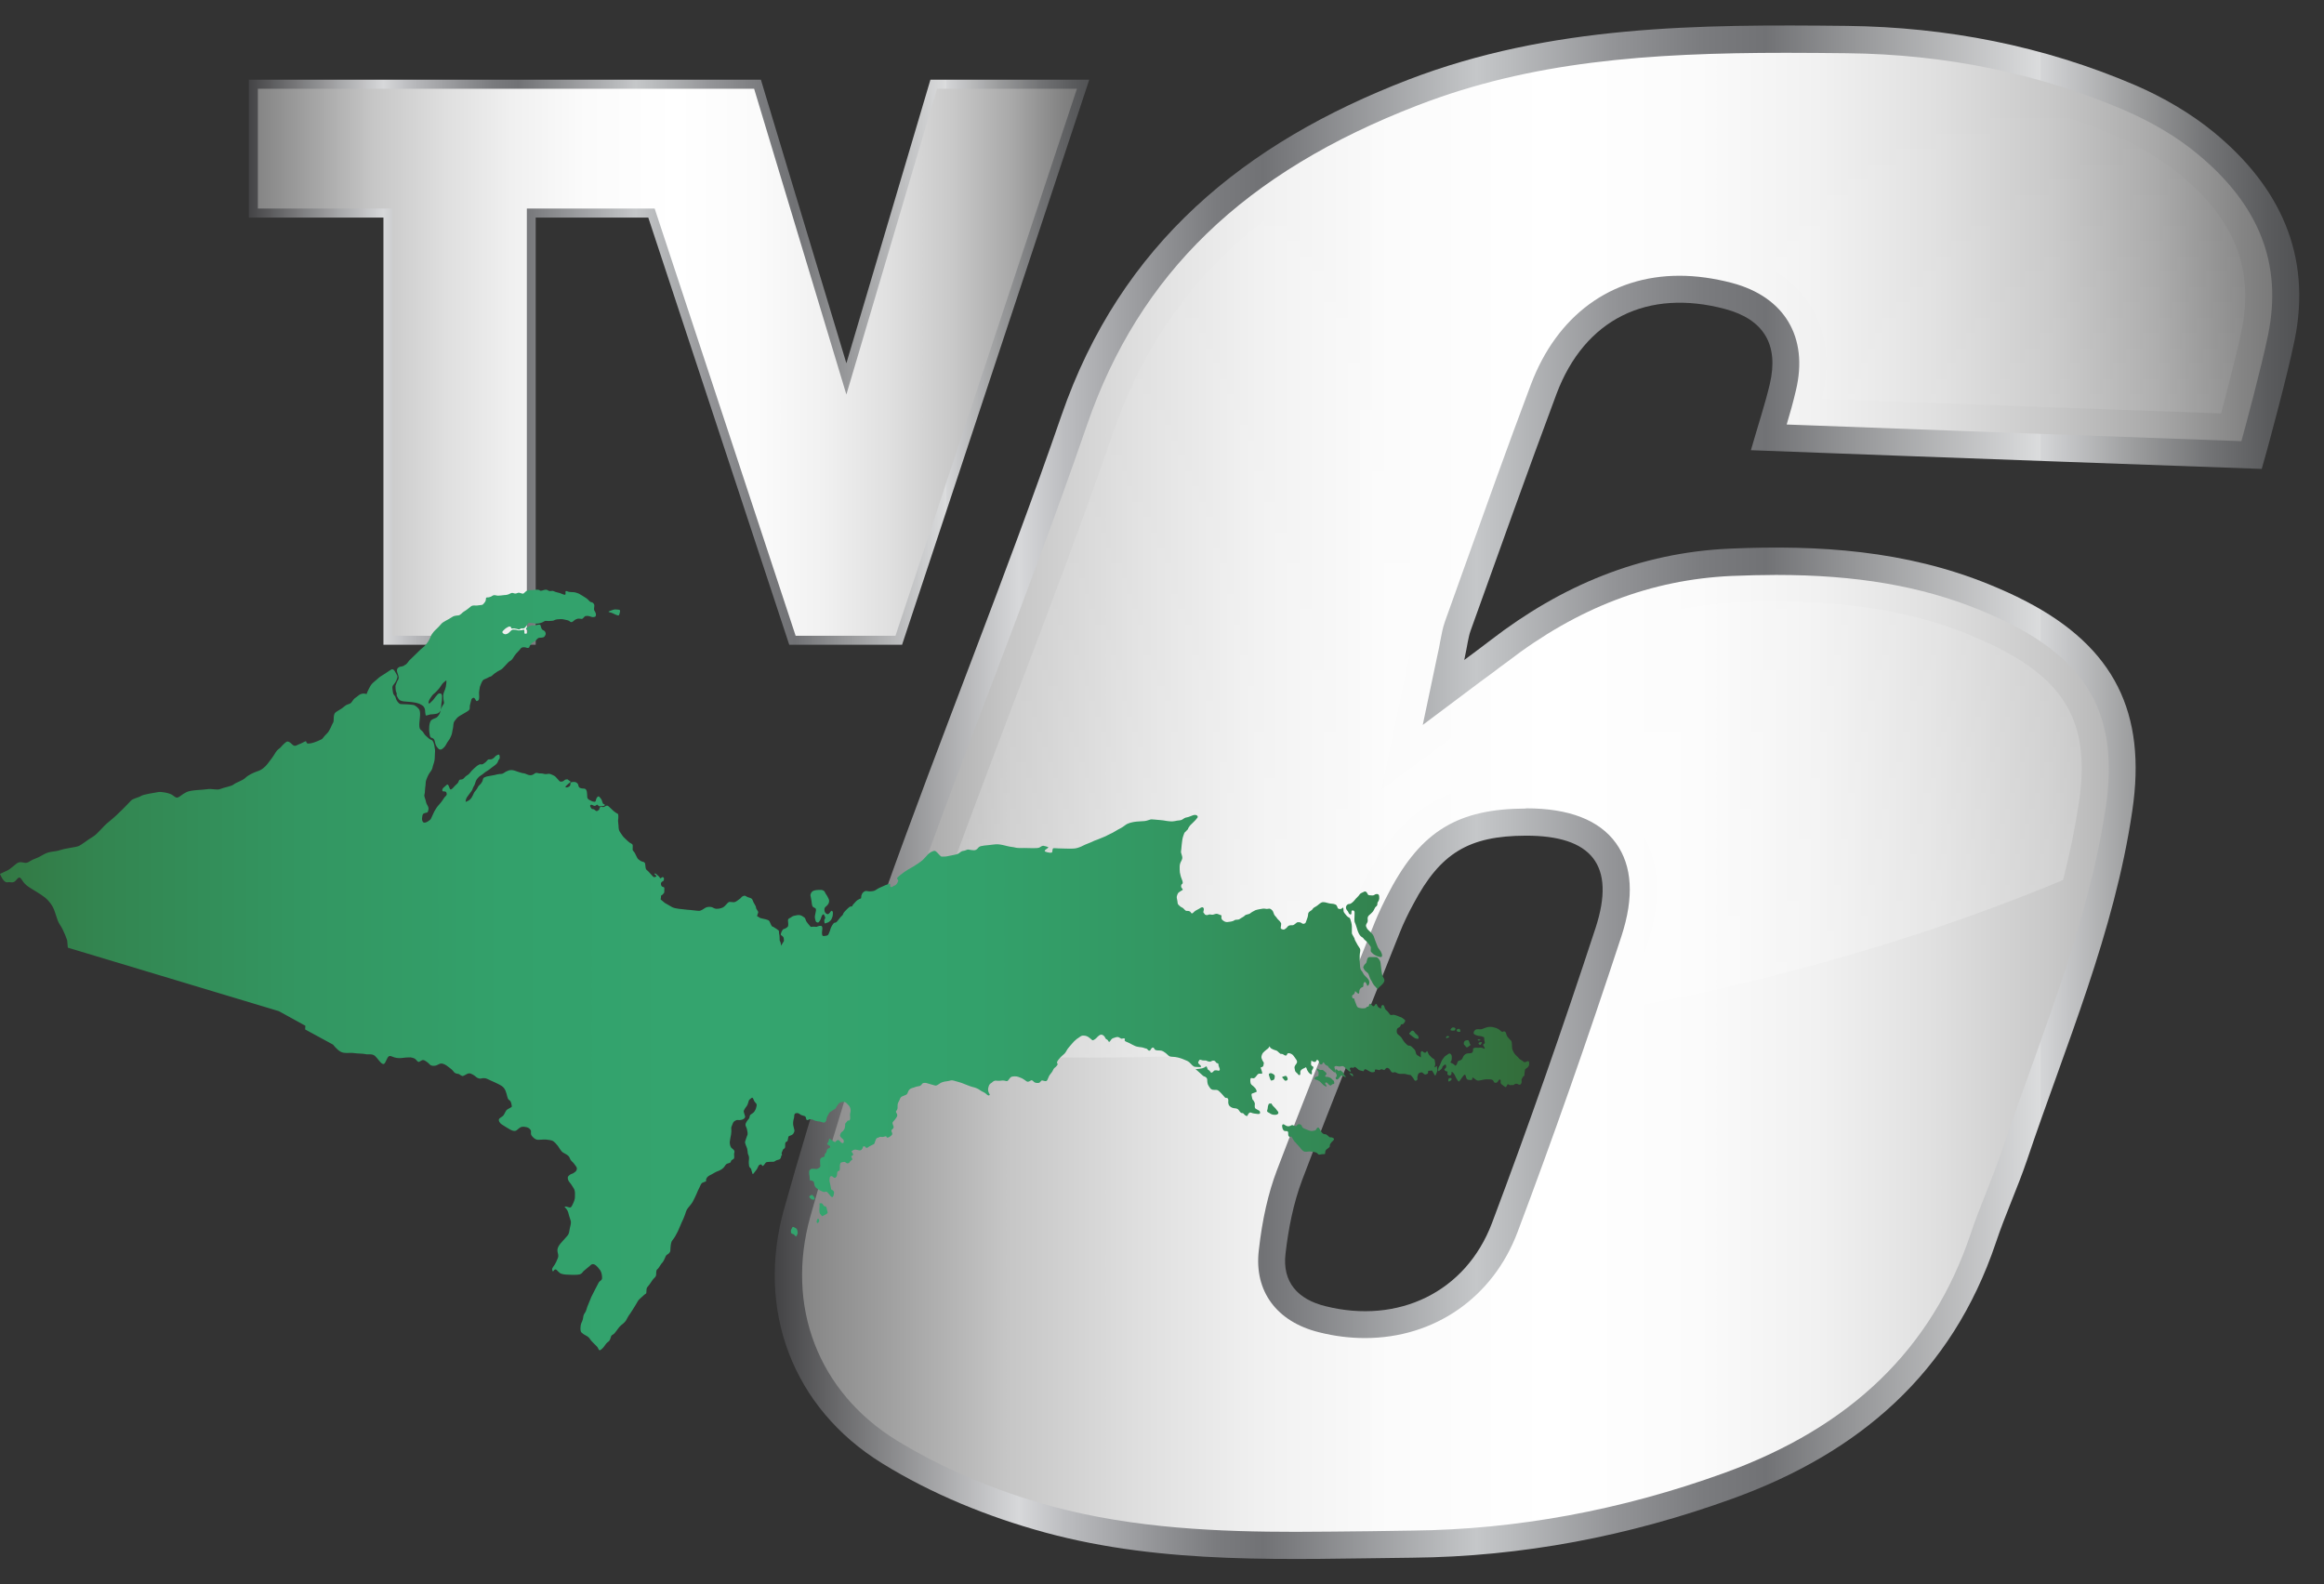
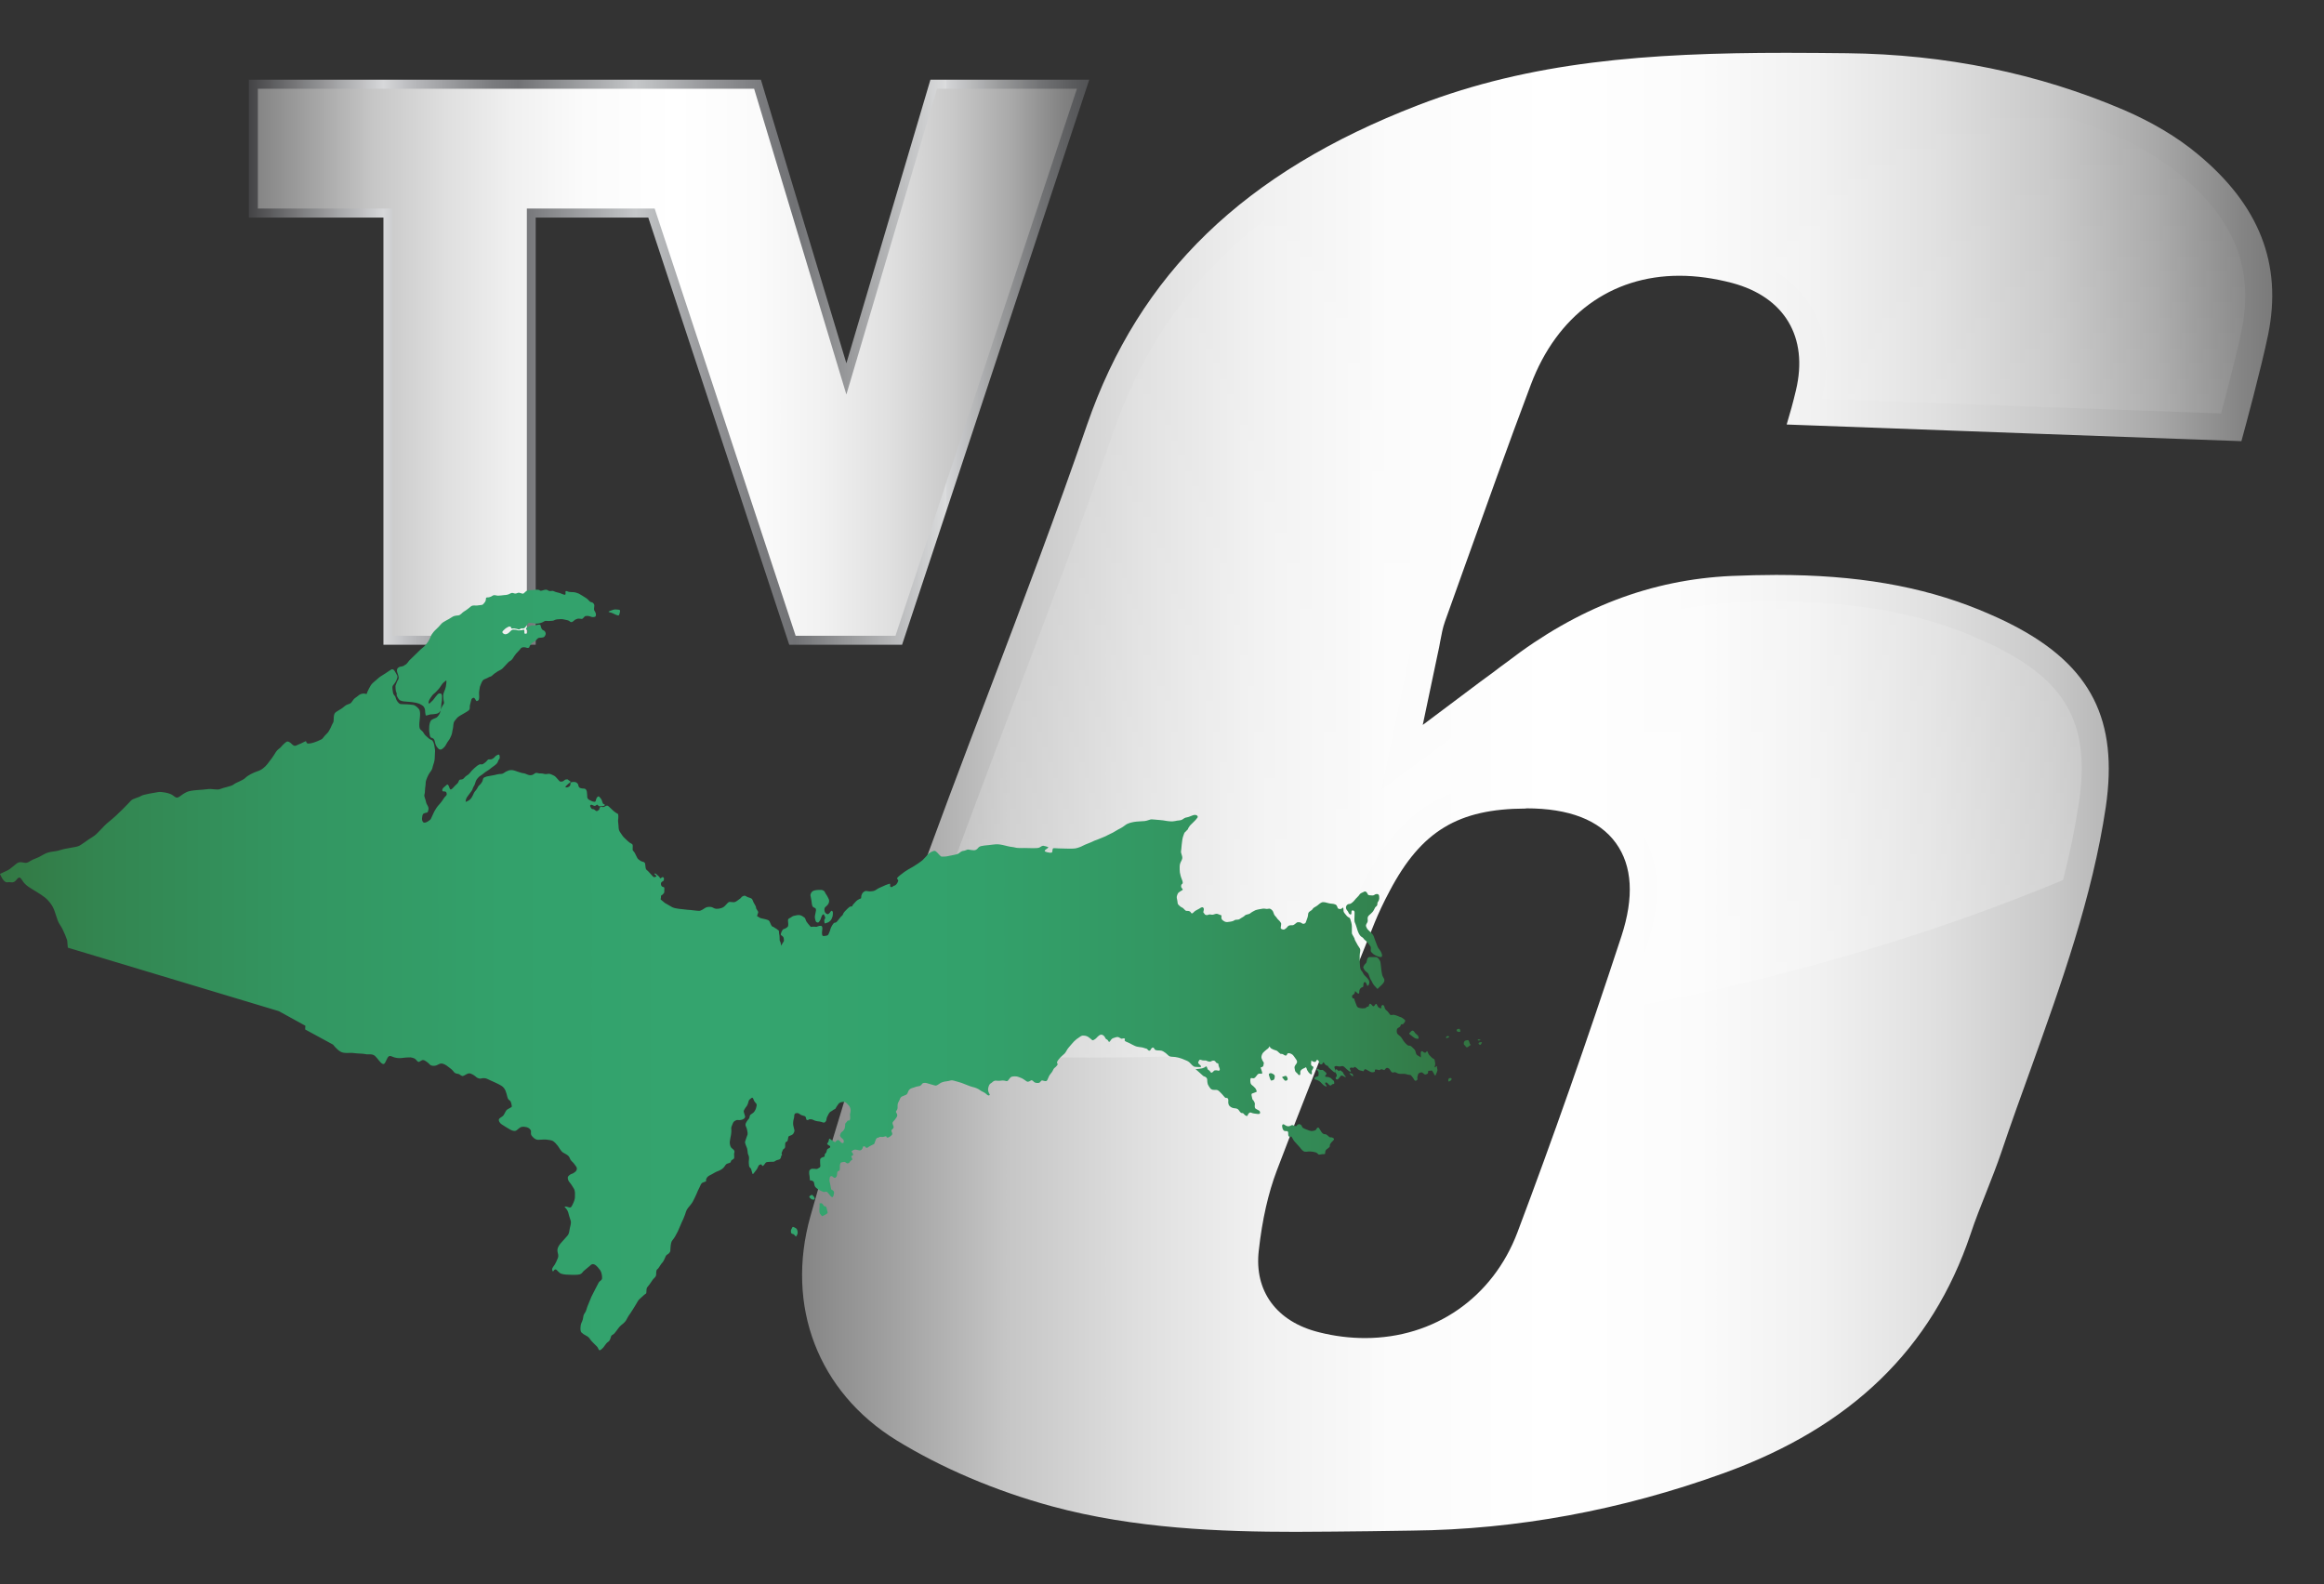
<svg xmlns="http://www.w3.org/2000/svg" version="1.1" id="Layer_1" x="0px" y="0px" viewBox="0 0 1131 771" style="enable-background:new 0 0 1131 771;" xml:space="preserve">
  <rect x="0" y="0" width="1131" height="771" fill="#333333" stroke="none" />
  <style type="text/css">
	.st0{fill:url(#SVGID_1_);}
	.st1{fill:url(#SVGID_00000121962825029651425480000003640279744738868671_);}
	.st2{fill:url(#SVGID_00000090277605114110599650000017497926364923378327_);}
	.st3{fill:url(#SVGID_00000080893754959030892950000017670681821329945995_);}
	.st4{fill:url(#SVGID_00000057109464378645369380000007275387006143066505_);}
	.st5{fill:url(#SVGID_00000142854387106059696460000006703157614139366789_);}
	.st6{fill:url(#SVGID_00000138548609261405164590000007016695517295759802_);}
	.st7{fill:url(#SVGID_00000178190530450790510640000001784534206336203924_);}
	.st8{fill:url(#SVGID_00000034803739200007982720000014940728882564421541_);}
	.st9{fill:url(#SVGID_00000116234117761272576270000001962341740824381104_);}
	.st10{fill:url(#SVGID_00000127728583363437160610000010118416380523005337_);}
	.st11{fill:url(#SVGID_00000167356517736839703280000014687334316957640076_);}
	.st12{fill:url(#SVGID_00000169524030709386442770000017569436438520972711_);}
	.st13{fill:url(#SVGID_00000034063977289223760480000006246203317083594129_);}
	.st14{fill:url(#SVGID_00000180335371909149699820000000464829551560464552_);}
	.st15{fill:url(#SVGID_00000142883702275482720280000007298013545289985412_);}
	.st16{fill:url(#SVGID_00000032623632168341979330000010225436471778451629_);}
	.st17{fill:url(#SVGID_00000004532666559009515670000014871962965266732936_);}
	.st18{fill:url(#SVGID_00000117655855882223733430000017914744798851083433_);}
	.st19{fill:url(#SVGID_00000126300756769150083180000000882599270381602962_);}
	.st20{fill:url(#SVGID_00000160872363187371909470000004862712311233376133_);}
	.st21{fill:url(#SVGID_00000039813798590770316290000000644062389843299230_);}
	.st22{fill:url(#SVGID_00000013171110239055524480000003709796885228833201_);}
	.st23{fill:url(#SVGID_00000126308965738595183080000006254270877910840714_);}
	.st24{fill:url(#SVGID_00000037664949149989387740000013001434864778606977_);}
	.st25{fill:url(#SVGID_00000099656319179779974010000009601398546324308661_);}
	.st26{fill:url(#SVGID_00000049928627939734362510000018012969335627156633_);}
	.st27{fill:url(#SVGID_00000040540103554285283800000007982045099537005212_);}
	.st28{fill:url(#SVGID_00000088850191695553695430000014352705439504661637_);}
	.st29{fill:url(#SVGID_00000107578772514966604140000007165753056961922952_);}
	.st30{fill:url(#SVGID_00000062884938532777615700000012703504864347230399_);}
</style>
  <linearGradient id="SVGID_1_" gradientUnits="userSpaceOnUse" x1="377.114" y1="386.431" x2="1119.011" y2="386.431" gradientTransform="matrix(1 0 0 -1 0 772)">
    <stop offset="0" style="stop-color:#434345" />
    <stop offset="0.16" style="stop-color:#D7D8DA" />
    <stop offset="0.19" style="stop-color:#BCBDC0" />
    <stop offset="0.25" style="stop-color:#939497" />
    <stop offset="0.29" style="stop-color:#7A7B7E" />
    <stop offset="0.32" style="stop-color:#717275" />
    <stop offset="0.34" style="stop-color:#7C7D80" />
    <stop offset="0.46" style="stop-color:#C5C7C9" />
    <stop offset="0.48" style="stop-color:#BBBDBF" />
    <stop offset="0.55" style="stop-color:#939497" />
    <stop offset="0.61" style="stop-color:#7A7B7E" />
    <stop offset="0.65" style="stop-color:#717275" />
    <stop offset="0.7" style="stop-color:#919294" />
    <stop offset="0.83" style="stop-color:#DBDCDD" />
    <stop offset="0.83" style="stop-color:#D5D6D8" />
    <stop offset="0.89" style="stop-color:#9D9E9F" />
    <stop offset="0.94" style="stop-color:#737476" />
    <stop offset="0.98" style="stop-color:#5A5B5D" />
    <stop offset="1" style="stop-color:#515254" />
  </linearGradient>
-   <path class="st0" d="M1100.7,228.2l2.5-8.9c0,0,9.8-35.7,13.5-53.8c8.5-41.7-7.5-74.8-38.9-100.8c-11.5-9.5-25.1-17.4-38.8-23.3  c-44.6-19.1-91.5-28.2-140.1-28.8c-72.4-0.8-144.4-0.4-213.6,26.2c-79.7,30.7-139.9,79.8-168.8,163.6C489.4,281,457.9,358,430,436.3  c-17.8,50.1-34,100.8-48.4,152c-13.8,49.2,4.1,96.9,47.6,123.8c24.2,15,51.8,26.2,79.3,33.7c58.4,15.9,118.7,12.9,178.6,12.3  c53.8-0.5,105.7-10.5,156.2-28.8c61.5-22.3,106.6-61,128-124.5c4.5-13.5,10.5-26.5,15.1-40c18.9-56.2,42.6-110.9,51.3-170.2  c7.1-47.6-8.7-79.6-51.6-101.9c-5.9-3.1-12-5.8-18.1-8.3c-40.5-16.5-82.9-19.3-126-17.4c-43.9,1.9-82.1,18-116.5,44.5  c-3.2,2.5-6.5,4.9-12.9,9.7c1.6-7.4,1.9-11,3.1-14.3c13.8-38.4,27.5-76.9,41.8-115.2c13.7-36.4,44.3-51.4,82.1-41.3  c18.7,5,26.2,17.3,21.7,36.5c-2.4,10.1-5.7,20-9.2,32.2C932.8,222.2,1100.7,228.2,1100.7,228.2L1100.7,228.2z M776.5,451.6  c-15.8,48.2-32.5,96.1-50.4,143.6c-12.8,33.9-45.9,49.3-81,40.5c-13.5-3.3-21.1-11.7-19.5-25.5c1.4-12.1,3.8-24.5,8.1-35.9  c15.3-40.3,31.5-80.3,47.5-120.4c1.9-4.8,4.2-9.5,6.7-14.1c13.1-24.7,26.9-33,54.6-33.1C774.6,406.6,786.5,421,776.5,451.6  L776.5,451.6z" />
  <linearGradient id="SVGID_00000142148574105906166900000004790906224431420596_" gradientUnits="userSpaceOnUse" x1="390.308" y1="386.42" x2="1105.804" y2="386.42" gradientTransform="matrix(1 0 0 -1 0 772)">
    <stop offset="0" style="stop-color:#858585" />
    <stop offset="7.000000e-02" style="stop-color:#A5A5A5" />
    <stop offset="0.14" style="stop-color:#C6C6C6" />
    <stop offset="0.23" style="stop-color:#DFDFDF" />
    <stop offset="0.31" style="stop-color:#F0F0F0" />
    <stop offset="0.4" style="stop-color:#FBFBFB" />
    <stop offset="0.51" style="stop-color:#FFFFFF" />
    <stop offset="0.61" style="stop-color:#FBFBFB" />
    <stop offset="0.69" style="stop-color:#F1F1F1" />
    <stop offset="0.77" style="stop-color:#E0E0E0" />
    <stop offset="0.85" style="stop-color:#C8C8C8" />
    <stop offset="0.92" style="stop-color:#A9A9A9" />
    <stop offset="0.98" style="stop-color:#848484" />
    <stop offset="1" style="stop-color:#7A7A7A" />
  </linearGradient>
  <path style="fill:url(#SVGID_00000142148574105906166900000004790906224431420596_);" d="M630.6,745.5c-36.1,0-78.4-1.5-118.6-12.4  c-27.6-7.5-53.8-18.7-75.8-32.2c-38-23.5-54.1-65.2-41.8-109c14-49.9,30.2-100.8,48.1-151.1c12.5-35.2,26-70.7,39.1-105.1  c16-42.1,32.5-85.6,47.4-128.9c25.4-73.6,76.5-123,161.1-155.6C745,30,801.4,25.7,869.3,25.7c9.8,0,19.6,0.1,29.5,0.2  c47.9,0.5,93.3,9.8,135,27.7c13.4,5.8,25.8,13.1,35.6,21.3c30.2,24.9,41.4,53.7,34.4,88c-3.2,15.7-11.3,45.7-13,51.8  c-34.9-1.3-150.1-5.4-221.3-8.1c1.7-5.6,3.2-11.1,4.5-16.6c6.2-25.9-5.5-45.5-31.1-52.3c-8.8-2.3-17.4-3.5-25.6-3.5  c-33.3,0-59.6,19.3-72.3,53c-11.2,29.7-22,60-32.5,89.3c-3.1,8.7-6.2,17.4-9.3,26c-1.1,3.1-1.6,6-2.3,9.6c-0.3,1.8-0.7,3.9-1.3,6.5  l-7.2,34.2l28-21l6-4.4c2.9-2.2,5-3.8,7.1-5.3c34.3-26.4,70-40,109.1-41.8c7.7-0.3,14.8-0.5,21.8-0.5c39,0,70.4,5.4,98.7,16.9  c6.5,2.7,12.1,5.2,17,7.8c37.6,19.6,50.9,46,44.7,88.3c-6.5,43.7-21.7,86.1-36.4,127.1c-4.8,13.3-9.8,27.1-14.4,40.8  c-2.2,6.5-4.7,12.8-7.3,19.4c-2.6,6.6-5.4,13.5-7.7,20.5c-18.8,55.8-58.1,93.9-120,116.3c-50,18.1-101,27.5-151.8,28  c-6.9,0.1-13.8,0.2-20.6,0.3C654.6,745.3,642.5,745.5,630.6,745.5L630.6,745.5z M742.5,393.5c-32.8,0.1-50.8,10.9-66.2,40.1  c-3.2,6-5.4,10.8-7.3,15.4c-3.5,8.7-7,17.5-10.5,26.2c-12.3,30.9-25.1,62.7-37.1,94.4c-4.2,11.1-7.1,23.8-8.8,39  c-2.3,19.8,8.7,34.7,29.4,39.8c7.5,1.9,15,2.8,22.3,2.8c33.8,0,62.2-19.7,74.2-51.5c17-45.1,33.6-92.3,50.6-144.1  c6.2-19,5.3-34.2-2.7-45.3c-8.1-11.2-22.8-16.9-43.6-16.9L742.5,393.5L742.5,393.5z" />
  <linearGradient id="SVGID_00000178900469234460613210000016893821888630016183_" gradientUnits="userSpaceOnUse" x1="762.488" y1="257.27" x2="762.488" y2="733.16" gradientTransform="matrix(1 0 0 -1 0 772)">
    <stop offset="0" style="stop-color:#FFFFFF;stop-opacity:0.25" />
    <stop offset="1" style="stop-color:#FFFFFF;stop-opacity:0" />
  </linearGradient>
  <path style="fill:url(#SVGID_00000178900469234460613210000016893821888630016183_);" d="M1061,85c-8.9-7.4-20.2-14.1-32.4-19.3  c-40.1-17.2-83.8-26.2-130-26.6c-9.8-0.1-19.6-0.2-29.3-0.2c-66.4,0-121.5,4.2-174.5,24.6c-80.6,31.1-129.3,78-153.3,147.6  c-15,43.5-31.5,87-47.6,129.3c-13,34.3-26.5,69.8-39,104.8c-7.9,22.1-15.4,44.2-22.5,66.3c31.9,2.1,64.4,3.2,97.5,3.2  s67.3-1.2,100-3.4c5.5-13.8,10.9-27.5,16.3-41c0,0,7.1-17.8,10.5-26.2c2-5.1,4.5-10.2,7.9-16.7c17.7-33.4,40.2-47,77.9-47.1h0.2  c25.3,0,43.6,7.5,54.3,22.4c10.6,14.7,12.1,33.9,4.5,57.1c-3.5,10.5-6.9,20.8-10.3,31c77.8-14.8,149.5-36.1,212.8-62.5  c3.2-12.4,5.8-24.9,7.7-37.5c5.5-36.8-5.1-57.7-37.7-74.7c-4.6-2.4-9.8-4.7-15.9-7.3c-26.7-10.9-56.5-16-93.7-16  c-6.7,0-13.7,0.2-21.2,0.5c-36.3,1.6-69.5,14.4-101.6,39c-2.1,1.6-4.3,3.2-7.3,5.5l-5.9,4.4l-56,42l14.4-68.5  c0.5-2.5,0.9-4.4,1.2-6.2c0.7-3.8,1.4-7.5,2.9-11.6c3.1-8.7,9.5-26.6,9.5-26.6c10.5-29.2,21.3-59.4,32.4-88.9  c14.5-38.5,46.1-61.5,84.6-61.5c9.4,0,19.1,1.3,29,4c32.4,8.6,48.3,35.4,40.5,68.1c-0.1,0.4-0.2,0.7-0.2,1.1  c63.1,2.4,149.5,5.5,194.2,7.1c3.1-11.7,7.9-30,10.1-40.9C1096.9,130.7,1087.4,106.8,1061,85L1061,85z" />
  <linearGradient id="SVGID_00000052093502628761878840000003505679688730353817_" gradientUnits="userSpaceOnUse" x1="121.13" y1="595.685" x2="530.11" y2="595.685" gradientTransform="matrix(1 0 0 -1 0 772)">
    <stop offset="0" style="stop-color:#434345" />
    <stop offset="0.16" style="stop-color:#D7D8DA" />
    <stop offset="0.19" style="stop-color:#BCBDC0" />
    <stop offset="0.25" style="stop-color:#939497" />
    <stop offset="0.29" style="stop-color:#7A7B7E" />
    <stop offset="0.32" style="stop-color:#717275" />
    <stop offset="0.34" style="stop-color:#7C7D80" />
    <stop offset="0.46" style="stop-color:#C5C7C9" />
    <stop offset="0.48" style="stop-color:#BBBDBF" />
    <stop offset="0.55" style="stop-color:#939497" />
    <stop offset="0.61" style="stop-color:#7A7B7E" />
    <stop offset="0.65" style="stop-color:#717275" />
    <stop offset="0.7" style="stop-color:#919294" />
    <stop offset="0.83" style="stop-color:#DBDCDD" />
    <stop offset="0.83" style="stop-color:#D5D6D8" />
    <stop offset="0.89" style="stop-color:#9D9E9F" />
    <stop offset="0.94" style="stop-color:#737476" />
    <stop offset="0.98" style="stop-color:#5A5B5D" />
    <stop offset="1" style="stop-color:#515254" />
  </linearGradient>
  <polygon style="fill:url(#SVGID_00000052093502628761878840000003505679688730353817_);" points="384.1,313.8 315.5,105.9   260.7,105.9 260.7,313.8 186.6,313.8 186.6,105.9 121.1,105.9 121.1,38.8 370.3,38.8 411.9,176.8 452.8,38.8 530.1,38.8 439,313.8   " />
  <linearGradient id="SVGID_00000154389075340393596140000006688094086169023894_" gradientUnits="userSpaceOnUse" x1="125.5" y1="595.685" x2="524.06" y2="595.685" gradientTransform="matrix(1 0 0 -1 0 772)">
    <stop offset="0" style="stop-color:#858585" />
    <stop offset="7.000000e-02" style="stop-color:#A5A5A5" />
    <stop offset="0.14" style="stop-color:#C6C6C6" />
    <stop offset="0.23" style="stop-color:#DFDFDF" />
    <stop offset="0.31" style="stop-color:#F0F0F0" />
    <stop offset="0.4" style="stop-color:#FBFBFB" />
    <stop offset="0.51" style="stop-color:#FFFFFF" />
    <stop offset="0.61" style="stop-color:#FBFBFB" />
    <stop offset="0.69" style="stop-color:#F1F1F1" />
    <stop offset="0.77" style="stop-color:#E0E0E0" />
    <stop offset="0.85" style="stop-color:#C8C8C8" />
    <stop offset="0.92" style="stop-color:#A9A9A9" />
    <stop offset="0.98" style="stop-color:#848484" />
    <stop offset="1" style="stop-color:#7A7A7A" />
  </linearGradient>
  <polygon style="fill:url(#SVGID_00000154389075340393596140000006688094086169023894_);" points="456,43.2 411.9,192 367,43.2   321.8,43.2 299.4,43.2 125.5,43.2 125.5,101.5 190.9,101.5 190.9,309.4 256.4,309.4 256.4,101.5 318.6,101.5 387.2,309.4   435.8,309.4 524.1,43.2 " />
  <linearGradient id="SVGID_00000138546006603626661490000018421335454052307859_" gradientUnits="userSpaceOnUse" x1="-59.84" y1="232.227" x2="763.33" y2="232.227" gradientTransform="matrix(1 0 0 -1 0 772)">
    <stop offset="0" style="stop-color:#336633" />
    <stop offset="2.000000e-02" style="stop-color:#336C38" />
    <stop offset="0.13" style="stop-color:#338550" />
    <stop offset="0.25" style="stop-color:#339661" />
    <stop offset="0.37" style="stop-color:#33A16B" />
    <stop offset="0.51" style="stop-color:#34A56F" />
    <stop offset="0.65" style="stop-color:#33A16B" />
    <stop offset="0.76" style="stop-color:#339762" />
    <stop offset="0.87" style="stop-color:#338652" />
    <stop offset="0.97" style="stop-color:#336E3B" />
    <stop offset="1" style="stop-color:#336633" />
  </linearGradient>
-   <path style="fill:url(#SVGID_00000138546006603626661490000018421335454052307859_);" d="M618.5,537c-0.3,0.3-0.8-0.2-1.1,0.4  s-0.5,1.7-0.5,2.2s-0.7,1.2,0.2,1.7c0.9,0.4,1.3,1,2.5,1.2c1.2,0.1,1.9,0.1,2.4-0.5c0.4-0.6-0.1-1.1-0.6-1.7  c-0.5-0.6-0.6-0.9-1.4-1.6C619.1,538,618.8,536.8,618.5,537L618.5,537z" />
  <linearGradient id="SVGID_00000070805535730407433570000004626763840049604265_" gradientUnits="userSpaceOnUse" x1="-59.84" y1="217.706" x2="763.33" y2="217.706" gradientTransform="matrix(1 0 0 -1 0 772)">
    <stop offset="0" style="stop-color:#336633" />
    <stop offset="2.000000e-02" style="stop-color:#336C38" />
    <stop offset="0.13" style="stop-color:#338550" />
    <stop offset="0.25" style="stop-color:#339661" />
    <stop offset="0.37" style="stop-color:#33A16B" />
    <stop offset="0.51" style="stop-color:#34A56F" />
    <stop offset="0.65" style="stop-color:#33A16B" />
    <stop offset="0.76" style="stop-color:#339762" />
    <stop offset="0.87" style="stop-color:#338652" />
    <stop offset="0.97" style="stop-color:#336E3B" />
    <stop offset="1" style="stop-color:#336633" />
  </linearGradient>
  <path style="fill:url(#SVGID_00000070805535730407433570000004626763840049604265_);" d="M631,548c-0.9,0.1-1.2-0.1-1.8-0.4  c-0.7-0.2-0.8,0.2-1.5,0.4c-0.7,0.2-1.1,0.2-1.9-0.2c-0.8-0.4-1.2-1-1.7-0.4c-0.4,0.6,0.1,2.7,1,3c0.9,0.2,1.4-0.1,1.7,0.4  s-0.1,1.7,0.4,2.2s0.8,0.3,1.1,0.1c0.3-0.1,0.9,1.4,1.5,2.2s2.1,2.2,2.8,3.1c0.7,0.9,1.5,2,2.5,2.1c0.9,0.1,1.7-0.2,2.6-0.1  c0.9,0.1,1.5,0.1,2.5,0.4c0.9,0.2,1.1,0.9,1.6,1.1c0.5,0.1,0.7-0.1,1.7-0.2c1.1-0.1,1.4,0.2,1.4-0.5s0.2-1.6,0.8-1.9  c0.6-0.4,1.2-0.9,1.4-1.2c0.2-0.2-0.1-0.7,0.3-1.4s0.7-0.9,1.2-1.4c0.6-0.6,0.9-1,0.3-1.4s-0.9-0.4-1.5-0.4s-0.7-0.5-1.3-0.9  c-0.7-0.4-0.6-0.6-1.2-0.6s-1.2-0.2-1.8-1.1c-0.6-0.9-0.9-1.5-1.2-1.9c-0.2-0.4-0.9-0.4-1.2,0.4s-1,0.8-1.9,1  c-0.9,0.2-2.2-0.4-3-0.7c-0.9-0.3-1.3-0.6-1.7-0.8s-0.5-1-0.9-1.4c-0.4-0.4-1.2-0.6-1.6-0.2C631.2,547.4,631,548,631,548L631,548z" />
  <linearGradient id="SVGID_00000057120947862965998380000013423238896201403022_" gradientUnits="userSpaceOnUse" x1="-59.84" y1="247.947" x2="763.33" y2="247.947" gradientTransform="matrix(1 0 0 -1 0 772)">
    <stop offset="0" style="stop-color:#336633" />
    <stop offset="2.000000e-02" style="stop-color:#336C38" />
    <stop offset="0.13" style="stop-color:#338550" />
    <stop offset="0.25" style="stop-color:#339661" />
    <stop offset="0.37" style="stop-color:#33A16B" />
    <stop offset="0.51" style="stop-color:#34A56F" />
    <stop offset="0.65" style="stop-color:#33A16B" />
    <stop offset="0.76" style="stop-color:#339762" />
    <stop offset="0.87" style="stop-color:#338652" />
    <stop offset="0.97" style="stop-color:#336E3B" />
    <stop offset="1" style="stop-color:#336633" />
  </linearGradient>
  <path style="fill:url(#SVGID_00000057120947862965998380000013423238896201403022_);" d="M618.6,525.9c0,0-0.5-0.7-0.7-1.5  s-0.6-1.5-0.3-1.8c0.3-0.3,0.9-0.5,1.6-0.1c0.7,0.4,1.2,0.6,1.2,1.4c-0.1,0.8-0.1,1.4-0.7,1.7C619.3,525.8,618.6,525.9,618.6,525.9  L618.6,525.9z" />
  <linearGradient id="SVGID_00000054252852561534315250000002319181226615750551_" gradientUnits="userSpaceOnUse" x1="-59.84" y1="247.249" x2="763.33" y2="247.249" gradientTransform="matrix(1 0 0 -1 0 772)">
    <stop offset="0" style="stop-color:#336633" />
    <stop offset="2.000000e-02" style="stop-color:#336C38" />
    <stop offset="0.13" style="stop-color:#338550" />
    <stop offset="0.25" style="stop-color:#339661" />
    <stop offset="0.37" style="stop-color:#33A16B" />
    <stop offset="0.51" style="stop-color:#34A56F" />
    <stop offset="0.65" style="stop-color:#33A16B" />
    <stop offset="0.76" style="stop-color:#339762" />
    <stop offset="0.87" style="stop-color:#338652" />
    <stop offset="0.97" style="stop-color:#336E3B" />
    <stop offset="1" style="stop-color:#336633" />
  </linearGradient>
  <path style="fill:url(#SVGID_00000054252852561534315250000002319181226615750551_);" d="M626,525.9c-0.5,0.2-0.9-0.1-1.2-0.6  s-1.3-1.1-0.5-1.3c0.8-0.2,1.4-0.7,1.9-0.1C626.6,524.6,627.1,525.5,626,525.9z" />
  <linearGradient id="SVGID_00000046305859241479603710000013060818280806794943_" gradientUnits="userSpaceOnUse" x1="-59.84" y1="247.569" x2="763.33" y2="247.569" gradientTransform="matrix(1 0 0 -1 0 772)">
    <stop offset="0" style="stop-color:#336633" />
    <stop offset="2.000000e-02" style="stop-color:#336C38" />
    <stop offset="0.13" style="stop-color:#338550" />
    <stop offset="0.25" style="stop-color:#339661" />
    <stop offset="0.37" style="stop-color:#33A16B" />
    <stop offset="0.51" style="stop-color:#34A56F" />
    <stop offset="0.65" style="stop-color:#33A16B" />
    <stop offset="0.76" style="stop-color:#339762" />
    <stop offset="0.87" style="stop-color:#338652" />
    <stop offset="0.97" style="stop-color:#336E3B" />
    <stop offset="1" style="stop-color:#336633" />
  </linearGradient>
  <path style="fill:url(#SVGID_00000046305859241479603710000013060818280806794943_);" d="M645.6,522.6c-0.2-0.6-0.4-0.7-1-1.2  s-0.8-0.8-1.3-0.7c-0.5,0.1-0.7,0.1-1.2-0.1c-0.5-0.3-0.2-0.1-0.5-0.3c-0.3-0.2-0.6-0.3-0.7,0.1c-0.1,0.4,0.8,0.9,0.8,1.7  s0.1,1.7-0.4,1.7c-0.4,0.1-0.9,0.3-1.2,0.4s-0.7,1,0.1,1.2c0.8,0.1,1.9,0.7,2.4,1.2c0.5,0.4,1.2,1.4,2.1,1.9  c0.9,0.5,1.1,0.2,0.8-0.2c-0.3-0.4-0.7-0.9-0.6-1.2c0.1-0.3,0.6-0.5,1.1,0c0.5,0.5,1,1.2,1.5,1.2s0.6-0.7,1.2-0.7  c0.6-0.1,0.7-0.1,0.6-0.9s-0.4-0.9-0.9-1.3c-0.4-0.4-0.6-0.7-1.1-0.9c-0.5-0.2-0.9-0.4-1.5-0.4s-1-0.1-0.9-0.5  C645.2,523.2,645.6,522.6,645.6,522.6L645.6,522.6z" />
  <linearGradient id="SVGID_00000035508121376769604480000006477704333878208145_" gradientUnits="userSpaceOnUse" x1="-59.84" y1="249.074" x2="763.33" y2="249.074" gradientTransform="matrix(1 0 0 -1 0 772)">
    <stop offset="0" style="stop-color:#336633" />
    <stop offset="2.000000e-02" style="stop-color:#336C38" />
    <stop offset="0.13" style="stop-color:#338550" />
    <stop offset="0.25" style="stop-color:#339661" />
    <stop offset="0.37" style="stop-color:#33A16B" />
    <stop offset="0.51" style="stop-color:#34A56F" />
    <stop offset="0.65" style="stop-color:#33A16B" />
    <stop offset="0.76" style="stop-color:#339762" />
    <stop offset="0.87" style="stop-color:#338652" />
    <stop offset="0.97" style="stop-color:#336E3B" />
    <stop offset="1" style="stop-color:#336633" />
  </linearGradient>
  <path style="fill:url(#SVGID_00000035508121376769604480000006477704333878208145_);" d="M653.6,521.9c-0.7-0.5-1.2-1.1-1.5-1  c-0.4,0.1-0.4,0.7-0.9,0.1c-0.6-0.6-1.2-0.9-1.4-0.2c-0.2,0.7-0.1,1,0.4,1.6c0.5,0.6,0.4,1.7,0.1,1.7c-0.4,0.1-0.4,1,0.1,1.2  c0.6,0.2,0.8-0.1,1.1-0.5s0.7-0.7,0.9-1.1c0.2-0.4,0.9-0.3,1.7,0.2c0.8,0.5,1.1,0.5,0.6-0.2C654,523,653.5,521.9,653.6,521.9  L653.6,521.9z" />
  <linearGradient id="SVGID_00000108304313411576743690000009697596536693585311_" gradientUnits="userSpaceOnUse" x1="-59.84" y1="248.961" x2="763.33" y2="248.961" gradientTransform="matrix(1 0 0 -1 0 772)">
    <stop offset="0" style="stop-color:#336633" />
    <stop offset="2.000000e-02" style="stop-color:#336C38" />
    <stop offset="0.13" style="stop-color:#338550" />
    <stop offset="0.25" style="stop-color:#339661" />
    <stop offset="0.37" style="stop-color:#33A16B" />
    <stop offset="0.51" style="stop-color:#34A56F" />
    <stop offset="0.65" style="stop-color:#33A16B" />
    <stop offset="0.76" style="stop-color:#339762" />
    <stop offset="0.87" style="stop-color:#338652" />
    <stop offset="0.97" style="stop-color:#336E3B" />
    <stop offset="1" style="stop-color:#336633" />
  </linearGradient>
  <path style="fill:url(#SVGID_00000108304313411576743690000009697596536693585311_);" d="M658.2,522.7c-0.7-0.4-2-0.7-1.2,0  s1.5,1.5,1.5,0.9S658.2,522.7,658.2,522.7z" />
  <linearGradient id="SVGID_00000107557721423515905650000005019961367802255776_" gradientUnits="userSpaceOnUse" x1="-59.84" y1="257.424" x2="763.33" y2="257.424" gradientTransform="matrix(1 0 0 -1 0 772)">
    <stop offset="0" style="stop-color:#336633" />
    <stop offset="2.000000e-02" style="stop-color:#336C38" />
    <stop offset="0.13" style="stop-color:#338550" />
    <stop offset="0.25" style="stop-color:#339661" />
    <stop offset="0.37" style="stop-color:#33A16B" />
    <stop offset="0.51" style="stop-color:#34A56F" />
    <stop offset="0.65" style="stop-color:#33A16B" />
    <stop offset="0.76" style="stop-color:#339762" />
    <stop offset="0.87" style="stop-color:#338652" />
    <stop offset="0.97" style="stop-color:#336E3B" />
    <stop offset="1" style="stop-color:#336633" />
  </linearGradient>
-   <path style="fill:url(#SVGID_00000107557721423515905650000005019961367802255776_);" d="M699.9,521.3c0,0-0.1-1.4,0.3-2  c0.4-0.6,0.8-1.4,1.1-2.3s1-1.9,1.6-2.6c0.6-0.7,1-0.7,1.7-1.3c0.8-0.6,1.1-0.5,1.6,0.1s0.3,1.6,0.3,2.2s-0.3,1.2-0.5,1.3  c-0.2,0.2-0.3,0.4,0.7,0.8c1,0.4,1.4,1.1,1.4,1.1s0.6,0,0.9-0.7s0.3-1.5,1.1-1.7c0.8-0.2,1.4-0.5,1.7-1.3c0.3-0.8,0.6-1.3,1.3-1.8  c0.7-0.5,1.5-0.5,2.2-0.5s1.3-0.2,1.5-0.9s-0.1-1.5,0.4-1.6c0.5-0.1,0.5-0.3,1.7-0.2c1.2,0.1,1.2-0.2,2.1,0c1,0.2,1.1,0.5,1.4,0.5  c0.3,0.1,0.2-0.4-0.1-0.9s-0.8-0.9-0.3-1.3s0.8-0.5,0.5-1.4s-0.1-1.9-0.3-2c-0.3-0.1-1.3-0.6-2-0.6s-1.7-0.3-2.3-0.6  s-0.8-0.6-0.7-1.2c0.1-0.6,0.7-1.4,1.6-1.5c0.9-0.1,1.8,0.2,2.5-0.1c0.8-0.3,2.2-0.9,3.1-1s1.7-0.1,3,0.3c1.3,0.3,2,0.8,2.7,1.4  c0,0,0.7,0.7,1.1,0.7c0.4-0.1,0.5-0.3,0.8-0.3s0.9,0.5,1,1.1s0.4,1.4,1,2s0.8,1,1.2,1.3c0.5,0.3,0.5,0.8,0.6,1.9  c0.1,1.1-0.1,2.1,0.5,3.2c0.5,1.2,1.2,2,2,2.7c0.8,0.7,1,1.3,2,1.8c1,0.4,1.1,1.2,2,1c0.9-0.3,1.2-0.6,1.6-0.4s0.2,0.6,0.3,1.3  s-0.5,1.5-1,1.9c-0.5,0.4-1.1,0.5-1.1,1.2s-0.3,1.3-0.2,2.1s-0.6,0.6-0.8,1.2c-0.2,0.5-0.8,1-0.6,1.8s-0.2,1.5-0.6,1.8  c-0.4,0.3-1.1-0.1-1.5-0.3s-1.3,0-1.6,0.4s-0.7,0-1.6,0.2s-1.2-1-1.7-0.1c-0.5,0.9-0.5,1.5-1.4,0.7c-0.8-0.7-1.8-1-1.8-1.9  s0.2-1.3-0.3-1.4s-0.7,0.3-1.1,1s-1.1,0.6-1.5,0.5c-0.4-0.1-0.4-0.7-0.8-1.1c-0.3-0.4-1-0.5-1.6-0.5s-2.1-0.1-2.8,0.1  c-0.7,0.1-2.2,0.5-2.9,0.5c-0.7-0.1-1.2-0.5-1.8-1s-1-0.7-1,0s-0.1,0.7-1.1,0.7c-0.9-0.1-1.5,0-1.8-1c-0.3-1-0.4-1.7-0.8-1.6  c-0.3,0.1-1.1,1.1-1.3,1.4c-0.2,0.3-0.6,1-1,1.4c-0.3,0.4-0.5,1.1-1.3-0.3c-0.9-1.3-1-2.1-1.6-2.9c-0.5-0.8-1.3-1.3-1.2-0.7  s-0.1,1.4-0.7,1.5s-1.4-0.3-1.3-0.9s0.2-1.2-0.3-1.1c-0.5,0.1-1.4-0.7-1.1-1.1c0.3-0.4,0.8-0.5,0.8-1.2c0.1-0.7-0.3-1.3-0.8-0.9  c-0.4,0.5-1,0.6-1.1,1.3C701.7,520.4,700.1,521.4,699.9,521.3L699.9,521.3z" />
  <linearGradient id="SVGID_00000118397512199930973430000003929611423611590317_" gradientUnits="userSpaceOnUse" x1="-59.84" y1="264.193" x2="763.33" y2="264.193" gradientTransform="matrix(1 0 0 -1 0 772)">
    <stop offset="0" style="stop-color:#336633" />
    <stop offset="2.000000e-02" style="stop-color:#336C38" />
    <stop offset="0.13" style="stop-color:#338550" />
    <stop offset="0.25" style="stop-color:#339661" />
    <stop offset="0.37" style="stop-color:#33A16B" />
    <stop offset="0.51" style="stop-color:#34A56F" />
    <stop offset="0.65" style="stop-color:#33A16B" />
    <stop offset="0.76" style="stop-color:#339762" />
    <stop offset="0.87" style="stop-color:#338652" />
    <stop offset="0.97" style="stop-color:#336E3B" />
    <stop offset="1" style="stop-color:#336633" />
  </linearGradient>
  <path style="fill:url(#SVGID_00000118397512199930973430000003929611423611590317_);" d="M721.1,507.6c-0.3,0.4-0.3,0.8-0.7,0.9  c-0.3,0.1-1.2-0.5-0.7-1C720.2,507,721.6,507.1,721.1,507.6z" />
  <linearGradient id="SVGID_00000003069828355225355890000008939518142241019813_" gradientUnits="userSpaceOnUse" x1="-59.84" y1="265.959" x2="763.33" y2="265.959" gradientTransform="matrix(1 0 0 -1 0 772)">
    <stop offset="0" style="stop-color:#336633" />
    <stop offset="2.000000e-02" style="stop-color:#336C38" />
    <stop offset="0.13" style="stop-color:#338550" />
    <stop offset="0.25" style="stop-color:#339661" />
    <stop offset="0.37" style="stop-color:#33A16B" />
    <stop offset="0.51" style="stop-color:#34A56F" />
    <stop offset="0.65" style="stop-color:#33A16B" />
    <stop offset="0.76" style="stop-color:#339762" />
    <stop offset="0.87" style="stop-color:#338652" />
    <stop offset="0.97" style="stop-color:#336E3B" />
    <stop offset="1" style="stop-color:#336633" />
  </linearGradient>
  <path style="fill:url(#SVGID_00000003069828355225355890000008939518142241019813_);" d="M720.3,505.9c-0.4-0.1-1-0.2-1.1,0.1  c-0.1,0.3,0,0.4,0.6,0.4S720.7,506,720.3,505.9L720.3,505.9z" />
  <linearGradient id="SVGID_00000046309704464634611570000010325518656499183489_" gradientUnits="userSpaceOnUse" x1="-59.84" y1="264.038" x2="763.33" y2="264.038" gradientTransform="matrix(1 0 0 -1 0 772)">
    <stop offset="0" style="stop-color:#336633" />
    <stop offset="2.000000e-02" style="stop-color:#336C38" />
    <stop offset="0.13" style="stop-color:#338550" />
    <stop offset="0.25" style="stop-color:#339661" />
    <stop offset="0.37" style="stop-color:#33A16B" />
    <stop offset="0.51" style="stop-color:#34A56F" />
    <stop offset="0.65" style="stop-color:#33A16B" />
    <stop offset="0.76" style="stop-color:#339762" />
    <stop offset="0.87" style="stop-color:#338652" />
    <stop offset="0.97" style="stop-color:#336E3B" />
    <stop offset="1" style="stop-color:#336633" />
  </linearGradient>
  <path style="fill:url(#SVGID_00000046309704464634611570000010325518656499183489_);" d="M715.8,508.5c-0.2-0.4-0.3,0.1-0.6-0.9  c-0.3-1-0.5-1.5-1-1.4c-0.5,0.1-1.3,0.1-1.6,0.7c-0.3,0.5-0.4,1.4,0.2,1.8c0.6,0.5,0.5,1,1.1,1s0.8-0.5,1.2-0.7  C715.3,508.9,715.8,508.5,715.8,508.5L715.8,508.5z" />
  <linearGradient id="SVGID_00000073688517324350644010000014912892388384734611_" gradientUnits="userSpaceOnUse" x1="-59.84" y1="246.527" x2="763.33" y2="246.527" gradientTransform="matrix(1 0 0 -1 0 772)">
    <stop offset="0" style="stop-color:#336633" />
    <stop offset="2.000000e-02" style="stop-color:#336C38" />
    <stop offset="0.13" style="stop-color:#338550" />
    <stop offset="0.25" style="stop-color:#339661" />
    <stop offset="0.37" style="stop-color:#33A16B" />
    <stop offset="0.51" style="stop-color:#34A56F" />
    <stop offset="0.65" style="stop-color:#33A16B" />
    <stop offset="0.76" style="stop-color:#339762" />
    <stop offset="0.87" style="stop-color:#338652" />
    <stop offset="0.97" style="stop-color:#336E3B" />
    <stop offset="1" style="stop-color:#336633" />
  </linearGradient>
  <path style="fill:url(#SVGID_00000073688517324350644010000014912892388384734611_);" d="M706.1,525.8c0.4-0.3,0.5-1,0.1-1.1  c-0.3-0.1-1-0.1-1.2,0.3c-0.3,0.3-0.2,1.1-0.1,1.3C705,526.5,705.7,526.1,706.1,525.8L706.1,525.8z" />
  <linearGradient id="SVGID_00000006706127040800210840000008127812968442567568_" gradientUnits="userSpaceOnUse" x1="-59.84" y1="270.497" x2="763.33" y2="270.497" gradientTransform="matrix(1 0 0 -1 0 772)">
    <stop offset="0" style="stop-color:#336633" />
    <stop offset="2.000000e-02" style="stop-color:#336C38" />
    <stop offset="0.13" style="stop-color:#338550" />
    <stop offset="0.25" style="stop-color:#339661" />
    <stop offset="0.37" style="stop-color:#33A16B" />
    <stop offset="0.51" style="stop-color:#34A56F" />
    <stop offset="0.65" style="stop-color:#33A16B" />
    <stop offset="0.76" style="stop-color:#339762" />
    <stop offset="0.87" style="stop-color:#338652" />
    <stop offset="0.97" style="stop-color:#336E3B" />
    <stop offset="1" style="stop-color:#336633" />
  </linearGradient>
  <path style="fill:url(#SVGID_00000006706127040800210840000008127812968442567568_);" d="M710.7,502.1c0-0.7-0.1-1.5-0.8-1.4  c-0.7,0.1-1.2,0.4-1,0.8c0.1,0.4,0.5,0.7,1,0.7S710.7,502.1,710.7,502.1L710.7,502.1z" />
  <linearGradient id="SVGID_00000065778463937335994690000018370609902394814374_" gradientUnits="userSpaceOnUse" x1="-59.84" y1="271.209" x2="763.33" y2="271.209" gradientTransform="matrix(1 0 0 -1 0 772)">
    <stop offset="0" style="stop-color:#336633" />
    <stop offset="2.000000e-02" style="stop-color:#336C38" />
    <stop offset="0.13" style="stop-color:#338550" />
    <stop offset="0.25" style="stop-color:#339661" />
    <stop offset="0.37" style="stop-color:#33A16B" />
    <stop offset="0.51" style="stop-color:#34A56F" />
    <stop offset="0.65" style="stop-color:#33A16B" />
    <stop offset="0.76" style="stop-color:#339762" />
    <stop offset="0.87" style="stop-color:#338652" />
    <stop offset="0.97" style="stop-color:#336E3B" />
    <stop offset="1" style="stop-color:#336633" />
  </linearGradient>
-   <path style="fill:url(#SVGID_00000065778463937335994690000018370609902394814374_);" d="M708,501.5c0.3-0.5,0.5-1.1,0-1.3  c-0.5-0.2-1.1-0.3-1.5,0.1c-0.4,0.3-0.9,1-0.3,1.2S708,501.5,708,501.5z" />
  <linearGradient id="SVGID_00000000199619545082565620000001330343842693158530_" gradientUnits="userSpaceOnUse" x1="-59.84" y1="267.341" x2="763.33" y2="267.341" gradientTransform="matrix(1 0 0 -1 0 772)">
    <stop offset="0" style="stop-color:#336633" />
    <stop offset="2.000000e-02" style="stop-color:#336C38" />
    <stop offset="0.13" style="stop-color:#338550" />
    <stop offset="0.25" style="stop-color:#339661" />
    <stop offset="0.37" style="stop-color:#33A16B" />
    <stop offset="0.51" style="stop-color:#34A56F" />
    <stop offset="0.65" style="stop-color:#33A16B" />
    <stop offset="0.76" style="stop-color:#339762" />
    <stop offset="0.87" style="stop-color:#338652" />
    <stop offset="0.97" style="stop-color:#336E3B" />
    <stop offset="1" style="stop-color:#336633" />
  </linearGradient>
  <path style="fill:url(#SVGID_00000000199619545082565620000001330343842693158530_);" d="M705,504.9c0.5,0,0.1-0.8-0.4-0.7  c-0.5,0.1-1.1,0.5-0.8,0.9S704.5,504.9,705,504.9z" />
  <linearGradient id="SVGID_00000142895653880795535110000000484266009660511647_" gradientUnits="userSpaceOnUse" x1="-59.84" y1="268.393" x2="763.33" y2="268.393" gradientTransform="matrix(1 0 0 -1 0 772)">
    <stop offset="0" style="stop-color:#336633" />
    <stop offset="2.000000e-02" style="stop-color:#336C38" />
    <stop offset="0.13" style="stop-color:#338550" />
    <stop offset="0.25" style="stop-color:#339661" />
    <stop offset="0.37" style="stop-color:#33A16B" />
    <stop offset="0.51" style="stop-color:#34A56F" />
    <stop offset="0.65" style="stop-color:#33A16B" />
    <stop offset="0.76" style="stop-color:#339762" />
    <stop offset="0.87" style="stop-color:#338652" />
    <stop offset="0.97" style="stop-color:#336E3B" />
    <stop offset="1" style="stop-color:#336633" />
  </linearGradient>
  <path style="fill:url(#SVGID_00000142895653880795535110000000484266009660511647_);" d="M690.2,505.5c0.4-0.1,0.1-1-0.1-1.4  c-0.2-0.4-0.5-0.4-1.2-1.1c-0.6-0.7-0.8-1.3-1.3-1.4c-0.5-0.1-0.7,0.1-1.2,0.7c-0.5,0.5-0.9,0.6-0.3,1.1s1.3,1,1.8,1.4  C688.5,505.3,689.6,505.7,690.2,505.5L690.2,505.5z" />
  <linearGradient id="SVGID_00000067915654637523460030000015809706531564265869_" gradientUnits="userSpaceOnUse" x1="-59.84" y1="298.415" x2="763.33" y2="298.415" gradientTransform="matrix(1 0 0 -1 0 772)">
    <stop offset="0" style="stop-color:#336633" />
    <stop offset="2.000000e-02" style="stop-color:#336C38" />
    <stop offset="0.13" style="stop-color:#338550" />
    <stop offset="0.25" style="stop-color:#339661" />
    <stop offset="0.37" style="stop-color:#33A16B" />
    <stop offset="0.51" style="stop-color:#34A56F" />
    <stop offset="0.65" style="stop-color:#33A16B" />
    <stop offset="0.76" style="stop-color:#339762" />
    <stop offset="0.87" style="stop-color:#338652" />
    <stop offset="0.97" style="stop-color:#336E3B" />
    <stop offset="1" style="stop-color:#336633" />
  </linearGradient>
  <path style="fill:url(#SVGID_00000067915654637523460030000015809706531564265869_);" d="M666.2,465.8c-0.4,0.3-0.7,0.3-0.9,1.3  s-0.3,1.6-0.9,2c-0.5,0.4-1,1.6-1,1.6s0.3,1.1,1,1.8s0.8,0.6,1.3,1.1s0.8,2.3,1.4,3.2c0.7,0.9,0.7,1.6,1.6,2.7  c0.9,1.1,1.7,1.8,1.7,1.8s0.8-0.9,1.5-1.5s1.7-1.6,1.8-2.4s-0.1-1.1-0.6-1.9c-0.5-0.7-0.6-2-0.8-3.1c-0.1-1.1-0.3-2.3-0.4-3.5  c-0.1-1.1-0.5-1.6-0.5-1.6s-0.8-1.5-1.7-1.5S666.2,465.8,666.2,465.8L666.2,465.8z" />
  <linearGradient id="SVGID_00000096018294228700662880000013867115100207210158_" gradientUnits="userSpaceOnUse" x1="-59.84" y1="322.17" x2="763.33" y2="322.17" gradientTransform="matrix(1 0 0 -1 0 772)">
    <stop offset="0" style="stop-color:#336633" />
    <stop offset="2.000000e-02" style="stop-color:#336C38" />
    <stop offset="0.13" style="stop-color:#338550" />
    <stop offset="0.25" style="stop-color:#339661" />
    <stop offset="0.37" style="stop-color:#33A16B" />
    <stop offset="0.51" style="stop-color:#34A56F" />
    <stop offset="0.65" style="stop-color:#33A16B" />
    <stop offset="0.76" style="stop-color:#339762" />
    <stop offset="0.87" style="stop-color:#338652" />
    <stop offset="0.97" style="stop-color:#336E3B" />
    <stop offset="1" style="stop-color:#336633" />
  </linearGradient>
  <path style="fill:url(#SVGID_00000096018294228700662880000013867115100207210158_);" d="M666.8,460.4c0.8,0.8-0.1,2.2,0.5,2.9  c0.6,0.7,1.2,1.2,2,1.6s0.8,0.4,1.7,0.7c1,0.3,0.9,0.1,1.3,0.1c0.4-0.1,0.4-1.1,0-1.9c-0.4-0.8-0.2-0.7-1-1.7s-0.9-1.4-1.2-2.2  s-0.7-1.7-1-2.6c-0.3-1-0.6-2-1.3-2.8c-0.7-0.7-0.8-0.9-1.6-1.6s-1-1.1-1.3-1.8c-0.3-0.7-0.1-1.1,0.3-1.8c0.4-0.6,0.5-1.1,0.4-1.8  c-0.1-0.7,0-1.4,0.5-1.9c0.5-0.5,1.4-1.2,1.8-1.7c0.5-0.5,1-1.6,1.3-2.2c0.3-0.6,1.1-0.6,1.1-1.7s0.4-1,0.7-1.8  c0.3-0.8,0.2-0.7,0.2-1.8s-0.6-1.3-1.1-1.3s-1,0.2-1.4,0.5c-0.4,0.3-1.1,0.2-2.2,0.1c-1.1-0.1-0.7-0.6-1.4-1.4  c-0.7-0.8-1.3-0.3-1.7-0.1c-0.4,0.2-1.4,0.5-1.8,1.2c-0.4,0.7-1.3,1.4-1.8,2c-0.5,0.7-1.3,1.6-2.2,2.2c-0.9,0.6-1.3,0.2-1.8,0.6  c-0.5,0.4-1,1.1-0.7,2s0.8,1,1.1,1.8c0.3,0.9,1,1.2,1.3,1c0.3-0.3,0.1-0.5,0.2-1.3c0.1-0.8,0.5-0.7,1.1-0.5c0.6,0.2,0.4,1.2,0.4,2.4  s-0.3,2.6,0.3,3.7c0.5,1.1,0.8,2.5,1.2,3.6c0.4,1.1,0.9,2.4,2,3.1c1.2,0.7,0.8,1,1.8,1.7S666.5,460,666.8,460.4L666.8,460.4z" />
  <linearGradient id="SVGID_00000097471906966003286550000002319200717033748409_" gradientUnits="userSpaceOnUse" x1="-59.84" y1="330.865" x2="763.33" y2="330.865" gradientTransform="matrix(1 0 0 -1 0 772)">
    <stop offset="0" style="stop-color:#336633" />
    <stop offset="2.000000e-02" style="stop-color:#336C38" />
    <stop offset="0.13" style="stop-color:#338550" />
    <stop offset="0.25" style="stop-color:#339661" />
    <stop offset="0.37" style="stop-color:#33A16B" />
    <stop offset="0.51" style="stop-color:#34A56F" />
    <stop offset="0.65" style="stop-color:#33A16B" />
    <stop offset="0.76" style="stop-color:#339762" />
    <stop offset="0.87" style="stop-color:#338652" />
    <stop offset="0.97" style="stop-color:#336E3B" />
    <stop offset="1" style="stop-color:#336633" />
  </linearGradient>
  <path style="fill:url(#SVGID_00000097471906966003286550000002319200717033748409_);" d="M401,445.1c0.2,0.7,0.6,1,0.6,1.5  s-0.2,0.5-0.4,1c-0.2,0.4,0.1,1.4,0.1,1.7c0.1,0.3,1.4-0.3,1.9-0.5c0.5-0.3,1.3-1,1.5-1.6c0.2-0.7,0.5-0.8,0.6-2.1  c0.1-1.3,0-1.4-0.3-1.7s-0.5-0.1-0.9,0.4c-0.3,0.5-1.1,1.3-1.4,1.1c-0.3-0.1-1.1-0.3-1.4-1.4c-0.2-1.1-0.1-1.7,0.5-2.2  c0.6-0.5,1.4-1.2,1.6-2.1s0.1-1.3-0.3-2.1s-0.7-1.4-1.3-2.2c-0.5-0.9-0.4-1.1-1.1-1.5c-0.7-0.4-1.1-0.3-2.3-0.3s-2.6,0.3-3,0.7  c-0.5,0.3-1,1.3-1,1.9c0.1,0.6,0.3,1.6,0.5,2.6s0.1,2.5,0.8,3.1c0.8,0.6,1.1,0.4,1.3,0.9c0.2,0.5,0.1,1.1-0.1,1.9  c-0.1,0.8-0.5,1.8-0.3,2.6s0.2,1.8,1,2.1c0.8,0.3,0.9-0.2,1.3-0.7s0.6-1.2,0.9-2.1C400.1,445.1,400.9,444.7,401,445.1L401,445.1z" />
  <linearGradient id="SVGID_00000014592641424220405320000009976613066294651836_" gradientUnits="userSpaceOnUse" x1="-59.84" y1="445.833" x2="763.33" y2="445.833" gradientTransform="matrix(1 0 0 -1 0 772)">
    <stop offset="0" style="stop-color:#336633" />
    <stop offset="2.000000e-02" style="stop-color:#336C38" />
    <stop offset="0.13" style="stop-color:#338550" />
    <stop offset="0.25" style="stop-color:#339661" />
    <stop offset="0.37" style="stop-color:#33A16B" />
    <stop offset="0.51" style="stop-color:#34A56F" />
    <stop offset="0.65" style="stop-color:#33A16B" />
    <stop offset="0.76" style="stop-color:#339762" />
    <stop offset="0.87" style="stop-color:#338652" />
    <stop offset="0.97" style="stop-color:#336E3B" />
    <stop offset="1" style="stop-color:#336633" />
  </linearGradient>
  <path style="fill:url(#SVGID_00000014592641424220405320000009976613066294651836_);" d="M194.6,324.5c-0.9,0.4-1.3,0.8-1.4,1.5  c-0.1,0.7,0.1,1.2,0.5,2.3c0.3,1.1,0.5,1.6,0.1,2.4c-0.5,0.7-0.8,1.6-1.1,2.4c-0.3,0.8-0.3,0.6-0.2,2c0.1,1.4,0.1,1,0.5,2.2  c0.4,1.2-0.4,0.4,0.3,1.7s1,1.9,2.4,2.2c1.4,0.3,1.2,0.1,2.6,0.3c1.4,0.1,2.8,0.2,4.1,0.5c1.3,0.3,1.8,0.5,2.8,1.1s1.1,0.9,1.5,1.8  c0.3,0.9,0.1,1.4,0.3,2.2c0.2,0.8-0.1,1.4,1,1c1.1-0.4,1.6-0.5,2.7-0.5c1.1-0.1,1.4-0.2,2-0.3c0.5-0.1,1.7-0.9,1.8-2  c0.1-1.1,0.3-1.8,0.3-2.9c0.1-1.1,0.3-1,0.3-2.5c0.1-1.5-0.1-2.2-0.5-2.3c-0.4-0.1-0.9-0.4-1.6,0.3s-1.4,1.7-2,2.5  c-0.6,0.8-1.1,1-1.6,1.6c-0.5,0.7-0.9,0.1-0.9,0.1s0.1-1.2,0.9-2.3s1.1-1.7,1.8-2.2c0.7-0.5,1.6-1.6,2.2-2.2s1.1-1.6,1.8-2.5  c0.7-0.9,1.1-1,1.6-1.5c0.5-0.5,0.5-0.2,0.4,1.1c-0.1,1.3-0.3,2.2-0.6,3s-0.9,2-0.9,3c0.1,1,0,1.8,0.3,2.9c0.3,1.1-0.1,1.1-0.6,2  s-0.9,1.6-1.1,2.9c-0.2,1.2-1.3,2.6-2,3c-0.7,0.3-1.6,0.6-2.3,1.1c-0.7,0.5-1,2-1.1,3c-0.1,1.1-0.1,2.4,0.1,3.3s0.1,2.2,1.1,2.4  c0.9,0.3,1.1,0.5,1.4,1.4s0.3,1.9,1.1,3c0.9,1.1,1.1,1.3,1.8,1.3s1.7-1,2.3-1.8c0.6-0.9,0.8-1.6,1.6-2.6s0.7-1.3,1.3-2.4  c0.5-1.1,0.5-2.4,0.8-3.4c0.3-1,0-2.7,0.9-3.8c0.9-1.1,1.1-1.6,2.4-2.4c1.3-0.8,2-1.1,3.1-1.8s1.8-1,1.8-2s0-1.3,0.4-2.6  s0.3-1.8,0.9-2.2s1-0.3,1.5,0.7c0.5,1,0.7,0.7,1.1,0.5c0.5-0.1,0.7-0.7,0.7-2s-0.2-1.6,0.1-3.3s0.1-1.3,0.8-2.9  c0.7-1.6,0.9-2,2.1-2.4c1.1-0.4,1.8-1,2.4-1.1c0.7-0.1,1.4-1.1,2.3-1.7c0.9-0.6,1.6-1.1,2.5-1.5c0.9-0.4,1.5-1.1,2.5-2.2  c1-1,1.5-1.8,2.3-2.2s1.3-1.1,2-2.3c0.7-1.1,1.2-1.6,2.2-2.6c1-1,1-1.7,2.3-1.8c1.3-0.1,1.6,0.5,2.4,0.3s0.2-0.3,1-1.4  c0.7-1.1,1.1-1.2,2.1-1.8s1.3-1.6,2.2-1.7c0.9-0.1,1.1,0,1.9-0.2c0.7-0.2,0.8-0.6,1.1-1.1s0.2-1.3-0.3-1.9c-0.5-0.6-1.1-0.3-1.6-1.4  c-0.5-1-0.2-1.6-0.8-1.8c-0.6-0.1-1.2,0.1-2,0.3c-0.8,0.2-1.5-0.1-2.1,0.1c-0.6,0.1-1.1,0.5-1.5,0.6c-0.4,0.1-1.6,1-0.9,1.4  c0.7,0.3,0.8,0.8,0.5,1.4c-0.2,0.7-0.8,0.6-1.2,0.6s-0.3-0.6-0.3-1.2s-0.3-0.9-0.6-0.7s-1.5,0.3-2.2,0.3s-1-0.3-1.6-0.3  s-1.3-0.3-2,0.3s-1.2,1.4-2.1,1.7s-1,0.2-1.6-0.1c-0.6-0.3-0.9-0.9-0.3-1.4s0.9-1,1.6-1.4s1.1-0.7,1.6-0.7s0.9,0.5,0.8,0.8  s0.4,0.1,1.4,0.1c0.9,0.1,1.3,0.3,2.1,0.5s0.8-0.5,1.6-0.5s1.1,0.2,1.7-0.5c0.5-0.7,0.7-0.7,1.2-1.6s1-0.5,1.8-0.5s1.6,0.3,2.6,0.3  s2-0.3,2.9-0.7c0.8-0.4,1-0.8,2.2-0.6c1.1,0.1,1.6-0.1,2.6-0.1c1-0.1,1-0.6,2.4-0.7c1.5-0.1,2.1-0.2,3.3,0.1  c1.2,0.3,1.8,0.3,2.4,0.7s0.7,0.7,1.4,0.5c0.7-0.3,1.1-1,1.9-1.3c0.8-0.3,0.8-0.4,1.9-0.3s1,0.3,1.6-0.3c0.6-0.5,0.7-1,1.3-1  c0.6-0.1,1.1-0.1,1.8,0.1c0.7,0.3,1.4,0.5,2,0.4c0.6-0.1,1.1-0.1,1.1-1s0-0.6-0.5-1.8c0,0-0.5-0.3-0.4-1.4c0.1-1.1,0.3-1.6-0.1-2.2  c-0.5-0.7-0.7-0.7-1.4-0.9c-0.7-0.1-1.1-1.1-2.3-1.9c-1.2-0.8-2.9-1.8-3.6-2.2c-0.7-0.3-1.9-0.7-2.6-0.7c-0.7-0.1-2.1,0-2.7-0.3  s-1.3-0.5-1.2,0.4s0.1,1.3-0.7,1.1c-0.8-0.2-1.8-0.8-2.9-1s-1.9-0.6-2.4-0.8s-1.4,0.3-2.2-0.1c-0.7-0.4-0.7-0.5-1.6-0.5  c-0.8,0.1-1.6,0.5-2.2,0.5c-0.6,0.1-0.3-0.4-1.4-0.5c-1.1-0.1-2.9,0.3-3.8,0.2c-0.9-0.1-1.8,0.3-2.4,0.9c-0.6,0.6-0.8,0.9-1.4,0.8  c-0.5-0.1-1.6-0.6-2.1-0.4c-0.5,0.2-1.1,0.5-1.8,0.3s-1.1-0.5-2.1,0.1c-0.9,0.6-2.3,0.7-2.8,0.7c-0.5,0.1-2.4,0.3-3.1,0.3  s-1.6-0.5-2.4-0.1c-0.7,0.5-1.4,0.8-2,0.9s-1.4-0.1-1.4,0.5s-0.1,1.2-0.5,1.8c-0.5,0.5-0.9,1.4-1.6,1.4s-2.2,0.4-3,0.3  s-1.8,0-2.2,0.4s-2.6,2.1-3.4,2.5c-0.8,0.4-1.6,1.8-2.8,1.9c-1.1,0.1-2.2,0.2-3,0.8c-0.8,0.5-2.2,1.4-3.1,1.8  c-0.9,0.5-1.8,1-2.4,1.8c-0.7,0.8-1.5,1.7-2.3,2.4s-1.8,1.9-2.2,2.6c-0.3,0.7-1.2,2.8-1.8,3.6s-1.5,2-2.6,2.8s-2.9,2.8-3.6,3.4  c-0.7,0.6-2,2-2.8,2.7c-0.7,0.8-1.4,2.1-2.2,2.2C196.6,324.3,194.7,324.5,194.6,324.5L194.6,324.5z" />
  <linearGradient id="SVGID_00000102519701461405835590000013319404091806913950_" gradientUnits="userSpaceOnUse" x1="-59.84" y1="473.901" x2="763.33" y2="473.901" gradientTransform="matrix(1 0 0 -1 0 772)">
    <stop offset="0" style="stop-color:#336633" />
    <stop offset="2.000000e-02" style="stop-color:#336C38" />
    <stop offset="0.13" style="stop-color:#338550" />
    <stop offset="0.25" style="stop-color:#339661" />
    <stop offset="0.37" style="stop-color:#33A16B" />
    <stop offset="0.51" style="stop-color:#34A56F" />
    <stop offset="0.65" style="stop-color:#33A16B" />
    <stop offset="0.76" style="stop-color:#339762" />
    <stop offset="0.87" style="stop-color:#338652" />
    <stop offset="0.97" style="stop-color:#336E3B" />
    <stop offset="1" style="stop-color:#336633" />
  </linearGradient>
  <path style="fill:url(#SVGID_00000102519701461405835590000013319404091806913950_);" d="M296.1,297.7c0.8-0.5,1.2-0.5,2.2-0.9  s1.8-0.1,2.6-0.1s1,0.4,0.8,1.1c-0.1,0.7-0.3,1.3-0.5,1.6c-0.1,0.3-1.1,0-1.7-0.3c-0.6-0.3-2-1-2.4-1S296.1,297.7,296.1,297.7  L296.1,297.7z" />
  <linearGradient id="SVGID_00000085226162731251916910000007999011951303157893_" gradientUnits="userSpaceOnUse" x1="-59.84" y1="189.33" x2="763.33" y2="189.33" gradientTransform="matrix(1 0 0 -1 0 772)">
    <stop offset="0" style="stop-color:#336633" />
    <stop offset="2.000000e-02" style="stop-color:#336C38" />
    <stop offset="0.13" style="stop-color:#338550" />
    <stop offset="0.25" style="stop-color:#339661" />
    <stop offset="0.37" style="stop-color:#33A16B" />
    <stop offset="0.51" style="stop-color:#34A56F" />
    <stop offset="0.65" style="stop-color:#33A16B" />
    <stop offset="0.76" style="stop-color:#339762" />
    <stop offset="0.87" style="stop-color:#338652" />
    <stop offset="0.97" style="stop-color:#336E3B" />
    <stop offset="1" style="stop-color:#336633" />
  </linearGradient>
  <path style="fill:url(#SVGID_00000085226162731251916910000007999011951303157893_);" d="M396.5,583.5c-0.1-0.7-0.2-1-0.7-1.4  c-0.5-0.5-0.2-0.7-0.9-0.5s-1.3,0.7-0.9,1.2c0.4,0.5,0.8,0.8,1.4,1C396.1,584,396.5,583.6,396.5,583.5L396.5,583.5z" />
  <linearGradient id="SVGID_00000044872402107672986580000011343526150102331321_" gradientUnits="userSpaceOnUse" x1="-59.84" y1="183.28" x2="763.33" y2="183.28" gradientTransform="matrix(1 0 0 -1 0 772)">
    <stop offset="0" style="stop-color:#336633" />
    <stop offset="2.000000e-02" style="stop-color:#336C38" />
    <stop offset="0.13" style="stop-color:#338550" />
    <stop offset="0.25" style="stop-color:#339661" />
    <stop offset="0.37" style="stop-color:#33A16B" />
    <stop offset="0.51" style="stop-color:#34A56F" />
    <stop offset="0.65" style="stop-color:#33A16B" />
    <stop offset="0.76" style="stop-color:#339762" />
    <stop offset="0.87" style="stop-color:#338652" />
    <stop offset="0.97" style="stop-color:#336E3B" />
    <stop offset="1" style="stop-color:#336633" />
  </linearGradient>
  <path style="fill:url(#SVGID_00000044872402107672986580000011343526150102331321_);" d="M398.8,585.7c0.1,0.7,0.1,1.3,0,2.2  s-0.1,2.3,0.3,2.8c0.3,0.5,1,1.2,1,1.2s0.8-0.3,1.8-0.9s1-0.7,0.7-1.6c-0.2-0.9-0.3-1.6-0.6-2.1c-0.3-0.5-0.7,0.1-1.1-0.5  c-0.4-0.7-0.7-1.1-1.1-1.2C399.4,585.5,398.8,585.7,398.8,585.7L398.8,585.7z" />
  <linearGradient id="SVGID_00000171700030661748358310000004297543398554319765_" gradientUnits="userSpaceOnUse" x1="-59.84" y1="177.8" x2="763.33" y2="177.8" gradientTransform="matrix(1 0 0 -1 0 772)">
    <stop offset="0" style="stop-color:#336633" />
    <stop offset="2.000000e-02" style="stop-color:#336C38" />
    <stop offset="0.13" style="stop-color:#338550" />
    <stop offset="0.25" style="stop-color:#339661" />
    <stop offset="0.37" style="stop-color:#33A16B" />
    <stop offset="0.51" style="stop-color:#34A56F" />
    <stop offset="0.65" style="stop-color:#33A16B" />
    <stop offset="0.76" style="stop-color:#339762" />
    <stop offset="0.87" style="stop-color:#338652" />
    <stop offset="0.97" style="stop-color:#336E3B" />
    <stop offset="1" style="stop-color:#336633" />
  </linearGradient>
-   <path style="fill:url(#SVGID_00000171700030661748358310000004297543398554319765_);" d="M398.7,594.2c0-0.8-0.5-1.2-0.7-1.1  c-0.2,0.1-0.3,0.4-0.5,0.9c-0.1,0.5-0.2,0.9,0.2,1.2C398.2,595.5,398.7,594.2,398.7,594.2L398.7,594.2z" />
  <linearGradient id="SVGID_00000034057028329544287120000005794565735778867099_" gradientUnits="userSpaceOnUse" x1="-59.84" y1="172.552" x2="763.33" y2="172.552" gradientTransform="matrix(1 0 0 -1 0 772)">
    <stop offset="0" style="stop-color:#336633" />
    <stop offset="2.000000e-02" style="stop-color:#336C38" />
    <stop offset="0.13" style="stop-color:#338550" />
    <stop offset="0.25" style="stop-color:#339661" />
    <stop offset="0.37" style="stop-color:#33A16B" />
    <stop offset="0.51" style="stop-color:#34A56F" />
    <stop offset="0.65" style="stop-color:#33A16B" />
    <stop offset="0.76" style="stop-color:#339762" />
    <stop offset="0.87" style="stop-color:#338652" />
    <stop offset="0.97" style="stop-color:#336E3B" />
    <stop offset="1" style="stop-color:#336633" />
  </linearGradient>
  <path style="fill:url(#SVGID_00000034057028329544287120000005794565735778867099_);" d="M387.4,601.8c-0.8-0.5-0.8-1.1-1.4-1.2  c-0.6-0.1-1.1-0.3-1.1-1.2s0-0.8,0.4-1.5c0.4-0.7,0.3-1,1-0.7c0.6,0.3,1.3,0.6,1.5,1c0.2,0.3,0.4,1,0.4,1.8S387.4,601.8,387.4,601.8  L387.4,601.8z" />
  <linearGradient id="SVGID_00000134955786011235931170000010740782900330050712_" gradientUnits="userSpaceOnUse" x1="-59.84" y1="280.528" x2="763.33" y2="280.528" gradientTransform="matrix(1 0 0 -1 0 772)">
    <stop offset="0" style="stop-color:#336633" />
    <stop offset="2.000000e-02" style="stop-color:#336C38" />
    <stop offset="0.13" style="stop-color:#338550" />
    <stop offset="0.25" style="stop-color:#339661" />
    <stop offset="0.37" style="stop-color:#33A16B" />
    <stop offset="0.51" style="stop-color:#34A56F" />
    <stop offset="0.65" style="stop-color:#33A16B" />
    <stop offset="0.76" style="stop-color:#339762" />
    <stop offset="0.87" style="stop-color:#338652" />
    <stop offset="0.97" style="stop-color:#336E3B" />
    <stop offset="1" style="stop-color:#336633" />
  </linearGradient>
  <path style="fill:url(#SVGID_00000134955786011235931170000010740782900330050712_);" d="M698.1,519.5c0.2-0.7,0.5-1.4,0.3-2.4  c-0.2-1-0.1-1.5-0.7-1.8c-0.7-0.3-1-0.7-1.6-1.3c-0.7-0.6-0.6-0.6-1-1.3c-0.4-0.8-0.4-1.4-0.8-1c-0.4,0.5-0.4,0.7-1,0.6  c-0.5-0.1-0.7-0.5-1.1-0.7c-0.4-0.1-0.8,0.1-0.8,1s0.1,2,0.1,2s-0.1,0-0.8-0.5s-1.3-0.5-1.6-1.5s-0.3-1.3-0.6-1.7  c-0.3-0.4-0.8-0.8-1.3-1.3c-0.5-0.5-1-0.8-1.5-0.7c-0.5,0.1-1.4-0.8-2.1-1.6c-0.8-0.8-1.4-2.4-2.2-3s-1.5-1.1-1.6-1.8  c-0.1-0.7-0.1-1.6,0.3-2c0.4-0.4,1.2-0.6,1.4-1.1s0.2-1,0.8-0.9s0.9-0.5,1.2-0.9c0.3-0.3,0.6-1.1,0-1.4c0,0-0.2-0.2-0.9-0.7  c-0.7-0.5-0.5-0.3-1.3-0.6s-1.1-0.5-1.5-0.6c-0.4-0.1-0.7-0.3-1.3-0.4s-0.9,0.1-1.4,0.1c-0.5,0.1-0.9-0.5-1.2-1  c-0.3-0.5-0.8-1-1.2-1.3s-0.7-0.7-0.9-1.5s-0.5-1.1-0.9-1.1c-0.3,0.1-0.8,0.4-0.7,1s-0.1,0.8-0.7,0.5s-0.7-0.3-1.1-1  c-0.3-0.7-0.5-1.2-0.9-1c-0.3,0.3-0.6,1-1,1.1c-0.3,0.2-0.5-0.2-1.1-0.8c-0.5-0.6-0.8-0.5-1-0.1c-0.2,0.4-0.4,1.1-0.4,1.1  s-0.5-0.1-0.9,0.2c-0.4,0.3-0.1,0.5-1.2,0.6c-1.1,0.1-1.8,0-2.5-0.2s-1-0.5-1.3-1.4c-0.3-0.8-0.5-1.3-0.8-2.1  c-0.3-0.8-0.1-1.1-0.6-1.1s-0.7-0.4-0.7-1.1s0.6-0.5,1-1.1c0.4-0.5,0.5-1.4,0.5-1.4s0.8,0.8,1.2,1.1c0.4,0.3,0.8,0.3,0.8-0.5  s0.1-1.5,0.8-2.1c0.7-0.6,1.2-0.1,1.2-1.2s0.2-1.3,0.5-1.6c0.3-0.3,0.8,0.2,1.1,1l0.3,0.8c0,0,0.7-0.1,0.9-1  c0.2-0.8,0.1-1.1-0.1-1.7c-0.3-0.5-1-1.4-1.8-2.1c-0.8-0.7-1.1-1.6-1.5-2.2c-0.5-0.6-0.8-0.7-1-2.3c-0.2-1.6-0.2-3.4-0.2-5.2  s0.6-2.6,0.1-3.7c0,0-0.5-0.7-1.1-1.7c-0.5-1-0.7-1.3-1.2-2.2c-0.5-1,0.1-0.3-0.8-1.9c-0.9-1.6-0.8-1.1-0.8-2.8s0.1-2.7-0.3-4.1  c-0.4-1.4-0.5-2.2-1.2-2.4c-0.7-0.3-1.3-1.1-2-2c-0.7-0.9-0.5-1-0.6-2c-0.1-1-0.1-1-0.6-0.5c-0.5,0.5-1.3,0.5-1.9,0.2  c-0.6-0.3-0.3-1.5-1.4-2c-1.1-0.5-2.1-0.3-3.2-0.6s-2.6-0.8-3.5-0.4c-1,0.4-1.9,1.5-2.7,1.9s-1.4,0.8-1.7,1.3  c-0.3,0.5-0.7,0.7-1.3,1.1s-0.9,0.9-0.9,1.6s-0.5,2.2-0.8,2.9s-0.3,1.3-1,1.5c-0.7,0.2-0.8,0.1-1.6-0.4c-0.8-0.5-2-0.2-2-0.2  s-0.8,0.7-1.4,1.1c-0.5,0.4-1.2,0.3-1.6,0.3s-1.2,0.1-1.6,0.7s-1.5,1.5-2,1.4c-0.5-0.1-1.5-0.2-1.3-1.1c0.2-1,0.2-1.6,0.2-1.8  s-0.5-1.1-1.3-1.8c-0.8-0.7-0.7-1-1.6-1.9s-0.7-2-1.5-2.8c-0.8-0.8-1.2-0.9-2-0.7c-0.7,0.2-1.7-0.2-2.4-0.1  c-0.8,0.1-3.1,0.5-3.8,0.8c-0.7,0.3-2.2,1.2-2.6,1.6c-0.5,0.4-2,0.4-2.5,1c-0.5,0.6-1.6,1-2.4,1.6c-0.9,0.7-1.8,0.1-2.7,0.7  c-0.9,0.7-2.7,0.7-3.1,0.8c-0.4,0.1-1.3,0.1-2.1-0.5c-0.8-0.6-1-0.7-1.1-1.6c-0.1-1,0.5-1-0.5-1.3c-1-0.3-1.5-0.8-2.4-0.5  s-1.4,0.5-2.2,0.3c-0.8-0.2-1.2,0.1-1.6,0.2c-0.3,0.1-1.2,0.1-1.5-0.5c-0.3-0.6-0.8-0.5-0.5-1.4c0.3-0.9,0.2-1.5-0.3-1.8  c-0.5-0.3-1.4,0.4-1.9,0.7c-0.5,0.3-1.8,0.9-2.2,1.3c-0.4,0.4-1,1.1-1.4,0.9s-0.3-0.7-1-1c-0.7-0.3-1.1-0.1-1.6-0.2  c-0.5-0.1-0.9-0.8-1.5-1.3c-0.6-0.5-0.9-0.3-1.8-1.2s-0.8-0.6-1-2.2c-0.3-1.6-0.5-1.9-0.1-3c0.5-1.1,0.1-0.7,1.2-1.6  c1.1-0.8,1.8-0.8,1.4-1.3c-0.3-0.5-0.8-0.8-0.7-1.6s0.5-0.8,0.7-1.1c0.2-0.3,0.1-1-0.4-2.2c-0.5-1.2-0.7-2.2-0.9-3.2  c-0.1-1-0.1-1.5-0.1-2.7s0.3-2,0.8-2.9c0.4-0.8,0.7-1.5,0.3-2.6c-0.3-1.1-0.6-1.6-0.4-2.5c0.2-0.9,0.1-1.7,0.3-2.9  c0.2-1.1,0.2-2.4,0.6-3.7c0.4-1.3,0.7-2.2,1.2-2.5s0.7-0.9,1-1s0.2-0.6,0.6-1.1c0.4-0.5,0.4-0.8,1.4-1.7c0.9-0.9,2-1.9,2.4-2.5  c0.4-0.6,0.8-0.7,0.5-1.3c-0.3-0.5-0.8-0.6-1.5-0.6s-2.7,1.1-3.7,1.2c-1,0.1-1.5,0.6-2.3,1.1s-2.1,0.3-3.5,0.7  c-1.4,0.3-3,0.1-4.3-0.1c-1.3-0.2-1.5-0.3-3-0.4c-1.5-0.1-3.9-0.4-4.5-0.3c-0.5,0.1-1.9,0.7-3,0.8c-1.2,0.1-4,0.2-5,0.4  c-1,0.2-3,0.5-4.4,1.6s-2.6,1.7-3.6,2.2c-1,0.5-2,1.3-3.4,1.9s-1.7,0.9-2.6,1.3c-1,0.4-2.8,1.2-3.9,1.6s-2,0.7-3.1,1.3  c-1.1,0.5-2.9,1.1-3.8,1.6c-0.9,0.5-2.6,1.2-3.9,1.4c-1.3,0.2-3.4,0.1-4.3,0.1s-2.6-0.1-3.9-0.1s-2.5-0.3-2.7,0.1  c-0.2,0.4-0.2,1-0.3,1.5c-0.1,0.5-0.2,0.5-1.2,0.5c-1-0.1-1.6-0.3-2.1-0.5c-0.5-0.2-0.6-0.5,0.2-1.1c0.8-0.7,1.6-0.9,0.9-1.2  s-1-0.3-1.8-0.5c-0.8-0.3-1.4,0.3-2.3,0.8c-1,0.5-5.4,0.2-7.2,0.2s-3.5,0.1-4.5-0.2c-1-0.3-2.3-0.3-3.8-0.7  c-1.5-0.4-3.2-0.8-4.6-0.9c-1.4-0.1-3.1,0.3-4.6,0.4s-2.9,0.3-3.7,0.5c-0.7,0.2-1,0.4-1.5,1c-0.5,0.6-1.2,1.1-2.1,1  c-0.9-0.1-1.4-0.1-2.3-0.3c-1-0.2-1.5,0.5-2.6,0.6c-1.2,0.1-1.7,0.9-2.6,1.4c-1,0.5-3.6,0.8-4.7,1.1c-1.1,0.3-2.3,0.3-3,0.3  s-0.7-0.1-1.4-0.8c-0.7-0.7-1.6-1.9-2.3-2c-0.7-0.1-2.6,0.9-3.2,1.6s-1.8,2-2.7,2.9c-0.9,0.8-3.7,2.7-4.8,3.3  c-1.1,0.6-2.9,1.6-4,2.4s-3.2,2.4-3.5,2.9c-0.3,0.5,0,0.5,0.3,1s0.1,0.5-0.3,1.5c-0.5,1-1.4,1.4-1.7,1.4s-0.3,0.3-0.7,0.5  s-1.1,0.3-1.1-0.5s0.1-1.1-0.3-1c-0.5,0.2-1.5,0.4-2.9,1.1c-1.4,0.7-2.3,0.9-3.4,1.7c-1.1,0.8-1.8,0.8-3,0.9c-1.3,0.1-2-0.4-2.6-0.1  s-1.2,0.7-1.5,1.4c-0.3,0.6-0.4,1-0.4,1.7s-0.3,0.4-1,0.8c-0.6,0.3-1.1,0.6-1.8,1.4c-0.7,0.8-1.4,1.4-1.5,1.9  c-0.1,0.5-0.6,0-1.4,0.5c-0.7,0.5-1.5,1.4-2.2,2.1c-0.7,0.8-0.7,0.8-1,1.6c-0.3,0.7-0.8,0.7-1.4,1.6c-0.6,0.9-0.8,0.9-1.3,1.6  c-0.5,0.7-0.8,0.7-1.4,0.8c-0.6,0.1-1.7,2.2-1.9,2.9c-0.2,0.7-0.3,1.1-0.7,2s-0.5,1.3-1.4,1.4s-1.8,0.5-2-0.5c-0.1-1-0.1-0.9,0-1.8  s0.2-1.4,0-2c-0.2-0.5-0.3-0.5-1-0.5s-0.7,0.2-1.8,0.5c0,0-0.5-0.1-1.5-0.1s-1,0.4-1.6-0.3c-0.7-0.7-1-1.3-1.6-2s-0.4-1.6-1.2-2.2  c-0.8-0.6-1.3-0.9-2.1-1.1c-0.8-0.2-1.9,0.1-2.8,0.3c-0.9,0.1-1.4,0.8-2.1,1.1s-1,0.6-0.9,1.4c0.1,0.8,0.3,2.4-0.2,2.9s-1.5,1-2,1.1  c-0.5,0.1-1.7,2.5-1.2,2.9c0.5,0.4,0.9,0.6,1.1,1c0.3,0.3,0.2,1,0.3,1.4c0.1,0.5-0.1,0.7-0.5,1.3c-0.4,0.6-0.9,1.5-0.9,1.5  s0-0.9-0.3-1.8s-0.4-0.1-0.4-2s-0.3-1.6-0.3-2.8s-0.2-0.7-0.9-1.4c-0.7-0.6-0.8-0.4-1.5-1c-0.7-0.5-0.9,0-1.5-1.3s-0.7-1.9-1.4-2.2  c-0.7-0.3-1.6-0.5-2.6-0.7s-1.4-0.3-2-0.8c-0.6-0.5-0.9,0.1-0.6-1.1c0.3-1.1,0.8-1-0.2-2.4s0.1-0.7-1.1-2.6c-1.2-1.8-0.8-2.5-1.8-3  c-1-0.5-1.4-0.3-2.4-1c-1-0.6-1.2-0.1-1.8,0.1c-0.6,0.2-0.4,0.6-1.2,1.1s-1.3,1.1-2.2,1.5s-1.2,0.1-2,0.1s-1-0.3-1.8,0.5  c-0.7,0.8-1.7,1.9-2.4,2.2c-0.7,0.3-2,0.7-3.1,0.6s-1.3-0.5-2.2-0.8c-1-0.3-2.4-0.1-3.1,0.3s-2,1.5-3.1,1.5s-4.3-0.5-5.4-0.5  c-1.1-0.1-3.6-0.4-4.5-0.5c-1-0.1-2.4-0.4-3.2-0.8s-1.6-1-2.6-1.5c-1-0.5-1.4-0.9-2.2-1.6c-0.9-0.7-0.9-0.7-0.7-1.2  c0.2-0.5-0.2-1.3,0.5-1.6c0.7-0.3,0.3-0.3,0.8-0.7s0.4-1,0.4-1.8s0.2-1.3-0.5-1.4c-0.7-0.1-1-0.6-1.1-1.1c-0.1-0.5-0.1-1.1,0.5-1.5  c0.6-0.3,0.7-0.2,0.9-1c0.1-0.8-0.1-1.1-0.5-1.2c-0.4-0.1-0.5,0.2-1,0.5s-0.5-0.6-1.1-1c-0.4-0.3-0.7-0.6-1.1-1  c-0.5-0.5-1.3-0.3-0.7,0.2c0.6,0.5,1.1,0.8,0.6,1c-0.5,0.2-0.9,0.6-1.5,0s-1.5-1.6-2.2-2.4c-0.7-0.8-1.2-0.7-1.4-1.8  c-0.2-1.1-0.1-1.6-0.3-2.2c-0.1-0.4-0.5-0.7-1.1-0.8c-1-0.2-1.5-0.8-2-1.1s-0.9-1.2-1.3-2s-0.5-1.2-1.1-1.9s-0.5-0.5-0.5-1.7  s0.3-1.7-0.8-2.2c-1.1-0.5-2-1.6-3-2.5s-1-1.1-2-2.5c-1-1.4-1-1.8-1.1-3.7c-0.2-2-0.3-2.2-0.1-3.5c0.1-1.3-0.1-2.1-0.1-2.1  s-0.5-0.3-1.3-0.8c-0.8-0.5-1.5-1.3-2.4-2.1s-1.1-1.2-1.7-1.2s-0.7,0.3-1.4,0.6c-0.7,0.3-1.2-0.1-1.5-0.1s-0.8,0.5-0.8,1.1  s-0.9,0.8-1.1,1c-0.2,0.3-0.9-0.3-1.4-0.7c-0.5-0.4-1,0.1-1.5-0.7c-0.5-0.7-0.7-1.3-0.3-1.5c0.4-0.2,0.5-0.2,1.1,0.1  c0.6,0.3,1,0.5,1.5,0.1c0.5-0.4,0.7-0.5,1-0.1c0.3,0.4,0.3,0.5,0.9,0.5s1-0.1,1.6-0.1s1.1-0.5,0.7-0.8s-0.7,0-1-1  c-0.3-1-0.3-1.1-0.7-1.7c-0.5-0.6-1-1.5-1.5-1.1c-0.5,0.3-0.7,0.8-0.9,1.3c-0.1,0.5-0.1,1.4-1,1.2c-0.9-0.1-1.1-0.3-1.7-0.6  c-0.6-0.3-1.4-0.5-1.6-1.6c-0.1-1.1,0-1.6-0.2-2.7c-0.2-1.1-0.8-1.5-1.4-1.5s-2-0.1-2.4-0.7c-0.4-0.5-0.3-1.2-0.6-1.6  c-0.3-0.4-0.8-0.8-1.4-0.9c-0.5-0.1-1.3,0-1.7,0.1c-0.4,0.1-0.5,0.4-0.5,1s-0.4,1.1-1.2,1.4c-0.8,0.3-1.6,0.1-1-0.5  c0.7-0.6,1.1-1.1,1.5-1.4c0.4-0.3,1.3-0.6,0.4-1.1c-0.9-0.5-0.8-0.8-1.3-0.8s-1,0.1-1.4,0.5c-0.4,0.4-1.1,0.7-1.7,0.6  c-0.6-0.1-0.4,0-1.3-1s-1.4-1.7-2.4-2.1c-1-0.4-1.3-0.7-2.2-0.7c-0.9,0.1-1.4,0.3-2.4,0c-1.1-0.3-1.6-0.1-2.2-0.2  c-0.7-0.1-1.4-0.5-2.1,0c-0.7,0.5-1.2,0.9-2.2,0.9s-1.6-0.5-2.6-0.8c-1-0.3-1.1-0.1-2.2-0.5c-1.1-0.3-1.5-0.5-2.7-0.9  s-2.2-0.4-3.1-0.1s-1.8,0.8-2.3,1.2s-1.1,0.5-2.1,0.5c-0.9,0.1-1.6,0.3-2.4,0.5c-0.8,0.2-1.9,0.3-2.7,0.5c-0.8,0.1-1.6,0.3-1.9,0.5  c-0.3,0.2-0.9,0.1-1.1,1.2s-0.5,1.2-0.9,1.9c-0.5,0.7-1.2,1-1.6,1.9c-0.4,1-1.5,2-1.8,2.6c-0.3,0.7-0.7,1.6-1.2,2.4  c-0.5,0.7-1.1,1.3-1.8,1.6c-0.7,0.3-1.1,0.5-1.1,0.5s0-1.3,0.6-2.2s1.6-2.2,2.2-3c0.6-0.7,0.7-1.7,1.1-2.3s0.5-0.8,0.8-1.8  c0.3-1,0.5-1.5,1.3-2.4c0.8-1,1.8-1.3,2.8-2.2s2-1.3,3-2.1c0.9-0.8,2.4-1.7,3.2-2.5s0.7-1.4,1.1-2s0.5-0.4,0.5-1.4  c-0.1-1-0.2-1.3-0.8-1.1s-1.1,0.5-1.6,1.1c-0.5,0.6-1.4,1.2-2.1,1.2s-1-0.2-1.6,0.5c-0.5,0.7-1.4,1.4-2.1,1.8  c-0.7,0.3-1.2-0.1-1.8,0.2c-0.6,0.3-1.2,0.7-2.4,1.8s-1.6,1.6-2.3,2.5s-1.7,1-2.6,2.2s-2,0.5-2.4,1.1c-0.4,0.6-0.3,0.9-0.8,1.5  s-1.3,1.1-1.9,1.9c-0.6,0.7-1.3,1.3-1.6,1.1c-0.3-0.2-0.4-0.6-0.7-1.4c-0.3-0.7-0.6-1.2-1-0.9s-0.9,0.8-1.6,1.4s-0.7,1.2-0.6,1.6  s0.5,0.2,1.2,0.3c0.7,0.1,0.8,0.5,0.9,1.2s-0.6,1.1-1.1,1.7c-0.5,0.6-1.1,1.8-2,2.8s-1.7,1.9-2.2,2.8c-0.5,0.9-0.8,1.2-1.2,2.2  s-1,2.1-1.2,2.6c-0.2,0.5-0.7,0.7-1.5,1.3c-0.8,0.5-1.7,0.8-2.2,0.4c-0.5-0.4-0.7-1.4-0.6-2s0.1-1.8,0.7-2.2  c0.6-0.3,0.9-0.4,1.6-0.5c0.6-0.1,0.6-0.7,0.8-1.4c0.2-0.7-0.1-1.5-0.5-2.2c-0.5-0.7-0.7-1.6-0.9-2.5s-0.7-1.8-0.6-2.4  c0.1-0.7,0.3-0.9,0.3-2c0.1-1.1,0.1-1.8,0.3-3c0.1-1.2-0.1-1.5,0.8-3.6s1.3-2.3,2-3.4c0.7-1.1,0.5-1.5,1-2.9c0.5-1.4,0.7-2.4,0.7-4  s0.2-2.1,0.1-3.2c-0.1-1.1-0.5-3.1-0.8-3.7s-0.5-1-1.1-1.1c-0.5-0.2-1.2-0.7-1.9-1.4c-0.7-0.7-0.9-0.7-1.5-1.6  c-0.5-0.9-0.7-1.1-1.3-1.6c-0.5-0.5-0.9-0.6-1-1.9c-0.1-1.3,0-2,0.2-3.9s0.2-3.1-0.1-4s-2-2.4-3-2.6c-1-0.1-2.2-0.3-3-0.3  s-2.1-0.1-2.9-0.1s-1.2-0.4-1.9-1.3s-0.7-1.6-1-2.3c-0.3-0.7-1-0.7-1.2-2.4c-0.2-1.6-0.5-2.5,0.2-3.3c0.7-0.8,1.5-2,1.7-2.8  c0.2-0.7,0.7-1.2-0.1-2.4c-0.7-1.2-1.1-2.2-1.8-2.4c-0.7-0.1-0.3-0.2-1.8,0.7c-1.4,1-3.4,2.2-4.3,2.8s-1.6,1.4-2.4,2  s-1.9,1.6-2.4,2.5c-0.5,1-1.1,1.9-1.4,2.7s-0.5,1.3-0.5,1.3s-1.3-0.4-2-0.2c-0.8,0.2-1.3,0.3-2.2,1.1s-1.8,1.1-2.4,2.1  c-0.7,1-0.8,1.2-1.4,1.6c-0.7,0.4-1.7,0.4-2.8,1.4c-1.1,1-2.1,1.5-2.9,2c-0.8,0.5-1.4,0.8-1.8,1.4c-0.3,0.6-0.5,1.2-0.5,2.9  s-0.3,1.4-0.9,2.8s-0.9,2-1.5,3s-1.6,1.7-2.2,2.5c-0.3,0.4-0.7,0.9-1.1,1.3c-0.2,0.1-0.4,0.2-0.6,0.3c-2.2,1.1-4.6,1.9-6,1.9  s-0.7-1.4-1.5-1.1c-0.8,0.3-1.8,1-3,1.4c-1.2,0.4-2,1.5-3.4,0.1c-1.4-1.4-1.9-1.4-2.4-1.4s-2.2,1.6-3,2.6s-1.6,1-2.6,2.6  c-0.9,1.6-3,4.5-4.1,5.8c-1.1,1.4-2.8,2.9-4.9,3.5c-2,0.7-4.5,1.9-5.8,3.2s-4.7,2.3-5.7,3.2s-5,1.5-6.5,2.2  c-1.5,0.7-4.1-0.3-6.4,0.1c-2.3,0.4-7.7,0.3-10,1.4c-2.3,1.1-3.2,2.3-4.2,2.6c-0.9,0.3-1.2-0.1-2.6-1.1c-1.3-1-5.4-1.8-7-1.5  c-1.6,0.3-7.2,1.1-8.4,1.9c-1.2,0.8-3.9,1.2-4.9,2.3c-1,1.1-6.5,6.9-10.3,9.9c-3.8,3-5.6,6.1-8.3,7.7c-2.7,1.6-5.4,3.9-6.9,4.5  s-6.1,1-8.8,1.9c-2.7,1-5.3,0.4-8.4,2.3c-3.1,1.9-4.7,2-6.2,3s-2,1.1-3.4,0.8c-1.4-0.3-2.2-0.3-3.2,0.4s-3.5,3-4.5,3.4  S0,425.3,0,425.3s1.6,4.3,3.5,4.1c1.9-0.3,2.4,0.5,3.8-0.5c1.3-1.1,1.9-3.2,3.5-0.5c1.6,2.7,4.1,3.8,7.1,5.7c3,1.9,4.9,3,7,6  c2.2,3,2.4,7.3,4.3,10c1.9,2.7,3.5,7.6,3.5,7.6l0.3,3.5l102.7,30.9l12.9,7.1l-0.1,1.8l13.6,7.4c0,0,1.8,2.4,3.6,3.4  c1.8,1.1,4.5,0.4,6.5,0.7s4.3,0.2,5.6,0.5c1.3,0.4,3.2-0.4,4.7,0.9c1.4,1.3,2.4,3.2,3.6,3.8s1.4-0.9,2.4-2.7  c0.9-1.8,1.8-0.9,3.4-0.4c1.6,0.5,3.2,0.4,4.5,0.2c1.3-0.2,3.4-0.2,3.4-0.2s1.7,0.2,2.4,0.9c0.7,0.6,0.9,1.2,1.5,1.3  c0.5,0.1,1.4-1,2.3-0.9c0.9,0.1,2.6,1.5,3.2,2.2s2,0.7,2.8,0.5c0.8-0.1,1.7-1,2.7-1c1-0.1,2.5,0.8,3.2,1.4s1.8,1.2,2.6,2.2  c0.7,1.1,1.4,1.3,2.3,1.4s0.9,0.5,1.6,0.8c0.7,0.3,0.6,0.5,1.9-0.2c1.3-0.8,2-1,2.8-0.7s1.6,0.8,2.1,1.2c0.5,0.5,1.6,1.4,2.8,1.2  c1.2-0.3,2.3-0.3,3.4,0.3c1.1,0.5,1.6,0.8,3.5,1.6c1.9,0.9,2.1,1,3.1,1.6c1,0.6,1.6,1.5,2,2.4c0.4,0.9,0.6,1.9,0.9,3  c0.3,1.1,0.5,1.3,1.2,1.8c0.7,0.5,0.9,2.2,1,2.8s-2,1.1-2.7,2c-0.7,1-1.1,2.4-1.9,2.9c-0.8,0.5-1.5,1-1.7,1.4  c-0.2,0.5,0.1,1.7,1.5,2.6s3,1.9,4.1,2.5s2,0.7,2.6,0.5c0.6-0.2,1.2-1,2.2-1.6s2.2-0.3,3.2-0.1c1,0.3,1.4,0.8,1.8,1.3s0.1,1.3,0.2,2  c0.1,0.7,0.7,1.3,1.6,2.1c1,0.7,1.4,0.7,2.3,0.7s2.3-0.2,3.5-0.1c1.1,0.1,2.6,0.3,3.3,0.7s1.8,1.6,2.4,2.4s1.5,2.6,2.5,3.2  c1,0.6,2.4,1.2,2.9,2c0.5,0.7,0.5,1.5,1.4,2.3s1.2,1.3,2,2.4s0.3,1.8,0.1,2.2c-0.2,0.4-1.6,1.4-2.2,1.5s-1.6,1-1.8,1.4  s-0.1,1.7,0.7,2.6s1.4,1.9,2.2,3.2c0.7,1.3,0.5,2.6,0.5,3.7c0.1,1.2-0.5,2.7-1,3.7c-0.5,1-0.8,2-1.8,1.7c-1-0.3-1.8-0.6-2.1-0.3  c-0.3,0.3-0.2-0.1,0.7,1c0.9,1.1,1.1,2.4,1.4,3.5c0.3,1.2,0.5,1.3,0.8,2.5c0.2,1.2-0.3,2.4-0.5,3.5c-0.2,1.1-0.3,2.6-1.1,3.5  s-1.8,2.1-2.4,2.7c-0.6,0.6-1.6,1.8-2,2.6s-0.6,1.4-0.5,2.4c0.1,1,0.7,1.8,0.2,3.2c-0.5,1.3-1.1,2.6-1.5,3.2s-1.4,1.8-1.3,2.4  s0.3,1.3,0.7,0.7s0.8-0.9,1.3-0.6c0.5,0.3,1.3,1.6,2.5,2c1.2,0.4,3.1,0.5,4.5,0.5s3.3,0.1,4.4-0.2s1.3-1,1.9-1.6s2.4-1.9,3-2.5  c0.6-0.6,1.2-1.2,2.3-0.7s2.2,2,2.8,2.8s1,2.8,0.9,3.9c-0.1,1.1-1.1,1.2-1.6,2c-0.4,0.8-3.2,6.1-3.6,7c-0.4,0.9-1.3,3.2-1.8,4.4  s-0.7,2.5-1.2,3.2c-0.5,0.7-0.9,1.3-1,2.5c-0.1,1.2-0.7,2.2-1,3s-0.6,3.6,0.2,4.3s1.2,1,2.2,1.5s1.6,1.1,2,1.8s2.6,2.8,3.3,3.5  s0.7,1.6,1.2,1.8s1.5-0.9,1.9-1.3s1.4-2.1,2-2.5c0.6-0.4,1-0.7,1.4-1.7c0.3-1,0.4-1.7,1.1-2c0.7-0.3,1.2-1,1.8-1.8s1.4-2,2.3-2.8  c0.9-0.7,1.6-1.2,2.4-2.3c0.7-1.2,1.2-2.3,2-3.3c0.7-1,2.3-3.6,2.9-4.6c0.6-1,1.1-2.2,2.2-3c1-0.8,1.6-1.6,2.3-2s0.5-0.5,0.6-1.5  c0.1-1-0.2-1.3,1-2.6c1.1-1.3,1.6-2.4,2.3-3.2c0.8-0.8,1.3-1.2,1.4-2s-0.1-2.2,0.5-2.7c0.7-0.5,1.1-1.4,1.8-2.4  c0.6-1,0.7-0.5,1.6-2.3s0.7-1.9,1.3-2.4c0.6-0.5,1-0.5,1.4-1.2c0.4-0.6,0.3-0.6,0.4-2.2s0.3-3,1-3.8c0.7-0.7,2-3,2.6-4.3  c0.6-1.3,1.4-3.3,1.9-4.4c0.5-1.1,1-2,1.5-3.5c0.5-1.5,0.7-2.4,1.5-3.4s1.9-2.2,2.4-3.2c0.5-1,1.2-2.3,1.7-3.5  c0.5-1.2,0.9-2.2,1.5-3.3s0.7-2.1,1.7-2.4c1-0.3,1.6-0.7,1.6-0.7s-0.3-0.5,0.1-1.3s1.1-1.3,2.2-1.8c1-0.5,2.2-1.3,3-1.6  c0.9-0.3,2.2-0.9,3-1.7c0.8-0.8,1-1.6,1.7-2c0.8-0.3,2-0.5,2-1.1c-0.1-0.5,0.6-0.8,1-1.1s0.7-0.2,0.6-1.6s-0.1-1,0.1-1.8  c0.2-0.8-0.3-1.2-0.9-1.7c-0.6-0.5-1-0.7-1.3-2.3s0.7-4.3,0.7-5.9c0.1-1.6-0.3-2,0.3-3.1c0.5-1.2,0.5-1.8,1.6-2.4  c1.1-0.6,1.2-0.2,2.3-0.3s2.1-0.5,2.4-1.2c0.3-0.7,0.1-0.3-0.2-1.6c-0.3-1.3-0.7-1.3,0.1-2.6c0.7-1.2,1-1.1,1.5-2.4  c0.5-1.3,0.3-1.8,1.1-2.4s1.1-1,1.5-0.3c0.4,0.7,0.4,1.3,1.1,2c0.8,0.7,0.7,1.2,0.5,2c-0.1,0.7-0.6,2.2-1.6,3  c-1,0.8-1.6,0.8-1.7,1.8s-0.4,1-1,1.8c-0.5,0.8-1.4,1.8-0.8,3c0.6,1.2,0.6,2,0.8,2.9c0.1,1,0,1.1-0.1,1.3c-0.1,0.3-0.9,2.4-1.1,3.2  s0.8,2.6,1,3.4c0.1,0.8,0.3,1.4,0.3,2.1s0.5,1,0.6,2.1c0.1,1.1-0.2,1.8-0.1,2.8s0,1.8,0.7,2.4s0.3,0.4,0.7,1.5s0.3,2,1,1.1  c0.7-1,1.2-1.4,1.7-2.3s0.6-1.7,1.3-1.9c0.7-0.2,0.5-0.3,1,0.3c0.4,0.6,0.5,0.4,1.1-0.3c0.6-0.7,0.7-1.3,1.7-1.3  c1-0.1,1.6-0.1,2.6-0.1s0.9-0.5,1.9-0.8c1-0.3,1.4-0.2,1.8-1c0.4-0.7,0-1,0.5-1.3c0.5-0.3-0.3-0.5,0.1-1.5s0.5-1.5,1.1-1.8  c0.5-0.3,0.5-0.7,0.5-1.8s0.1-1.3,0.7-1.6c0.6-0.2,0.5-0.6,0.7-1.5s0.1-1.2,1-1.4c0.8-0.3,1.5-0.6,1.8-1.4s0.5-0.7,0.1-2.1  c-0.4-1.4-0.5-1.9-0.4-3.2c0.1-1.3,0.5-1.8,0.5-2.8s0.3-1.5,1.4-1.5s1.3,0.8,2.4,1.1c1.1,0.3,1.3,0.3,1.7,0.7  c0.4,0.5,0.1,1.6,0.9,1.6s0.4-0.4,1.4-0.4s1.4,0.3,2.3,0.7c1,0.3,1.4,0.3,2.2,0.4c0.8,0.1,1.1,0.3,1.8,0.5c0.7,0.2,1.1-0.3,1.4-0.8  c0.3-0.5,0.1-1.2,0.6-2.1c0.5-0.9,0.8-2,1.8-2.5c1-0.5,0.7-0.6,1.6-1c0.9-0.4,0.5-0.5,1.3-1.6c0.7-1,0.9-1.5,1.8-1.8s2-0.5,2.9,0.4  s1.4,1.4,1.7,2.2c0.3,0.7,0.3,1.7,0.1,2.4c-0.2,0.7-0.2,1-0.1,1.9c0.1,0.9,0,1.9-0.5,1.9s-0.8,0-1,0.5s-0.7,0.5-0.9,1.2  c-0.1,0.6,0.1,0.3-0.1,1.3c-0.1,1-0.2,1.1-0.7,1.8c-0.5,0.8-1.1,0.7-1.4,1.5c-0.3,0.8-0.5,1-0.1,1.6c0.4,0.6,0.7,0.7,1.3,1.3  c0.5,0.6,0.3,1.2,0.2,1.6c-0.1,0.3-0.8,0.4-1.4-0.3c-0.5-0.7-1-1-1.3-1s-1.1,0.6-1.2,0.9c-0.1,0.3-0.4,0.1-1.1-0.3  c-0.7-0.5-0.8-0.5-1.4-1c-0.5-0.5-0.7-0.1-0.7,0.3c-0.1,0.4-0.3,1.3-0.6,1.5s-0.5,0.5,0.2,1c0.7,0.5,1,0.5,1.1,0.8  c0.1,0.3-0.5,0.8-1.1,1c-0.5,0.2-0.6,0.7-0.8,1.5c-0.1,0.8-0.7,0.8-0.8,1.2c-0.1,0.3,0,1.2-0.4,1.3s-0.9,0.2-1.3,0.5  c-0.4,0.3-0.6,0.5-0.6,1.1s0,1.9,0.1,2.6c0.1,0.8-0.3,1-0.7,1.2c-0.4,0.2-0.7,0.6-1.4,0.5c-0.7-0.1-1.2-0.1-1.9-0.1  s-1.4,0.8-1.4,1.2s-0.1,1.2,0.1,2c0.2,0.8,0.1,1.9,0.3,2.4c0.2,0.5,0.2-0.2,0.9,0.2c0.7,0.4,0.9,0.2,1.1,1.3c0.2,1.2,0.3,1.6,1,2.2  s1.3,1,2.2,1.4s1.3,0.7,1.9,0.6c0.6-0.1,0.7-0.5,1.6,0.4c0.9,1,1.2,1.7,1.8,2s0.7,0,1-1c0.2-1,0.4-1.3-0.2-2c-0.6-0.7-0.9,0-1.1-1.1  c-0.2-1.1-0.2-1.4-0.5-2.6s-0.3-1.1-0.2-2c0.1-1,0.2-1.3,0.8-1.4s0.7,0.4,1.3,0.7c0.6,0.3,1,0,1.4-0.7c0.3-0.8,0-2.1,0.6-2.4  s0.8-0.1,0.9-1.1c0.1-1-0.1-1.5,0.1-2.2s0.3-1,1.1-1.1c0.8-0.1,1-0.3,1.6,0.1c0.7,0.4,0.5,0.6,1.3,0.4s0.8-1,1.3-1.3  c0.5-0.3,0.8-0.2,0.6-0.9c-0.2-0.7-0.8-1.2-0.3-1.3c0.5-0.2,1-0.5,0.7-1.1c-0.3-0.5-1-1.2-0.5-1.4c0.5-0.3,1-0.7,1.8-0.6  s1,0.2,1.6,0.3s1.1,0.1,1.6-0.7c0.5-0.8,0.1-1.3,1-1.2s0.5,0.9,1.2,0.7c0.8-0.1,0.5-0.3,1.3-0.7c0.8-0.4,1.1-0.6,1.8-0.9  c0.7-0.3,0.5-0.3,0.9-1.3c0.4-1.1,0.5-1.8,1.4-2s0.8-0.6,1.7-0.4s1.7-0.3,2.2-0.3s0.1,0.5,0.6,0.6c0.5,0.1,1.1-0.2,1.7-0.7  c0.6-0.5,1-0.8,0.7-1.6c-0.2-0.8-0.6-1-0.1-1.5c0.5-0.5,1.1-0.8,0.8-1.7s-0.8-1.6-0.1-2.3s1.1-1.3,1.5-1.9c0.4-0.6,0.6-1,0.3-1.8  c-0.3-0.7-0.8-0.9-0.3-1.5s0.6-1,0.6-1.8s-0.1-1.7,0.6-2.8c0.7-1.1,0.5-1.9,1.6-2.4s1.2-0.5,1.9-0.8s0.8-1,1.1-1.7  c0.3-0.7,0.9-1.3,1.9-1.6c1-0.2,1.5-0.6,2.7-0.8c1.1-0.2,1.1-0.1,1.7-0.7s0.5-0.9,1.5-1s1.5,0.3,2.8,0.6c1.4,0.3,1.8,0.6,2.6,0.7  c0.8,0.1,1.6-0.7,2.6-1.3c1.1-0.6,2.9-0.8,3.7-0.9s1.4-0.6,2.6-0.2c1.3,0.4,2.3,0.6,3.8,1.1c1.5,0.5,4,1.7,5.4,2s2.6,0.8,3.7,1.6  c1.1,0.8,1.4,0.7,2.3,1.3s1.4,1.4,1.9,1.2c0.5-0.2,0.7-0.1,0.1-1.1c-0.6-1-0.5-2.3-0.3-2.8c0.1-0.5,0.4-1.6,1.2-2  c0.8-0.4,0.9-1.1,2.2-1.3c0,0,0.5,0,1.3,0.1s2-0.3,3-0.1c1,0.2,1.4,0.5,1.9-0.1c0.5-0.6,1-1.6,1.8-1.8s2.1-0.3,3.2,0.1  c1.1,0.5,1.4,0.4,2.6,1.2c1.2,0.7,1.4,1.3,2.3,1.1c1-0.2,1.1-0.9,1.8-0.6c0.7,0.3,0.7,1,1.9,1.2c1.1,0.1,1.4,0.1,1.9-0.3  c0.5-0.4,0.5-1.1,1.4-0.8s1.4,0.3,1.7,0.2c0.3-0.1,0.7-0.8,1-1.7c0.3-0.9,1-1.8,1.6-2.5c0.6-0.7,0.8-1.8,1.4-2.2s1.3-1.2,1.5-1.7  c0.1-0.5-1-0.5,0.4-2.3s2.4-2.3,3.1-3.1c0.7-0.8,1-1.8,1.8-2.7s1.7-2.1,2.7-3.1c1-1,1.5-1.3,2.4-1.9s1.2-1,2.4-0.9s1.8,0.4,2.7,1.1  c1,0.7,1.3,1.4,1.9,1.1c0.6-0.3,1-0.5,2-1.6c1-1,1.7-1.3,2.5-0.9c0.8,0.4,1.2,1.2,1.5,1.8c0.3,0.5,0.6,0.1,1.1,0.9  c0.5,0.8,0.5,0.9,1,0.3c0.5-0.5,0.5-1.1,1.6-1.5c1-0.3,1.9-0.8,2.8-0.3c1,0.5,1,0.8,1.8,0.5c0.8-0.2,1.2,0.1,1,0.5  c-0.3,0.5,0,0.9,1.2,1.3s3.5,2,4.9,2.2c1.3,0.3,2.2,0.2,3.2,0.6c1,0.4,1.4,0.2,1.8,0.8c0.3,0.4,0.6,0.6,1,0.5  c0.5-0.1,0.4-0.8,1.1-1.3c0.7-0.5,1,0.1,1.2,0.5c0.2,0.4,0.5,0.6,1.5,0.7s1.8-0.1,2.8,0.5c1,0.6,1.5,1,2.4,1.9s1.7,0.6,3.3,0.8  c1.5,0.2,3.2,0.7,4.5,1.3s1.5,0.5,2.5,1.3c1,0.9,1.7,2.1,2.8,2.2c1.2,0.1,1.4,0.1,2.1,0.1s1.1-0.1,0.6-0.7c-0.5-0.5-1.6-1.2-1.1-1.9  c0.5-0.7,0.4-1.2,1.2-0.9c0.8,0.3,1,0.3,1.9,0.3c0.9-0.1,0.8,0.3,1.9,0.5c1.2,0.2,0.8,0,1.6-0.3c0.7-0.3,1.5-0.1,1.8,0.5  s0.6,0.5,1,0.7c0.4,0.1,0.3,0.3,0.4,1c0.1,0.6,0.2,0.5,0.5,1.4c0.3,0.9-0.1,1.2-0.5,1.2c-0.3-0.1-1.8-0.5-2.3,0.1s-1.2,1.3-1.7,0.4  c-0.5-1-1-0.6-1.3-1.3c-0.3-0.7-0.4-1.6-1-1.2c-0.5,0.5-0.9,0.5-1.6,0.8c-0.8,0.2-1.3,0.2-1.9,0.3c-0.6,0.1-1.4,0.1-1.4,0.1  s0.5,0.4,1.5,1.3c1,0.9,1.5,1.4,2.1,1.9c0.6,0.5,0.5,0.2,1.2,0.6s0.9,0.9,0.9,1.6s0.1,2,0.7,2.8c0.6,0.8,0.9,1.8,2.3,1.9  c1.4,0.1,1.7-0.2,2.6,0.5c0.9,0.8,1.1,1.1,1.7,1.7c0.6,0.6,1.3,1.7,1.7,1.7c0.8,0,1,0.1,1.2,0.7c0.2,0.6-0.2,1.4,0.2,2.5  c0.4,1.1,1.7,1.7,2.5,1.8c0.8,0.1,1.4,0.1,2,0.5s1.1,1.9,2,1.9c0.9-0.1,0.9,0.7,1.6,1.1c0.7,0.4,1.1,0.5,1.2-0.1  c0.2-0.6,0.9-1.6,1.7-1.2c0.8,0.4,2,0.5,2.9,0.6s1.5,0.1,1.4-0.8c-0.2-0.9-0.4-0.7-1.2-1.2s-1.4-0.5-1.4-1.7  c0.1-1.2,0.2-1.4-0.3-2.3c-0.4-0.9-0.8-0.7-0.9-1.5c-0.1-0.8-0.7-2.1-0.1-2.4c0.7-0.3,1.3-0.5,1.9-0.7c0.6-0.1,0.3-0.7,0.1-1.2  s-0.7-1.1-1.4-1.7c-0.7-0.6-1.3-0.8-1.4-2c-0.1-1.2-0.1-2.2,0.8-1.9c0.9,0.2,1.2,0.1,2-0.9c0.7-0.9,0.9-1.3,1.7-1.3s1.4,0.4,1.2-0.7  c0,0-0.1-0.2-0.3-1c-0.2-0.8-0.7-1.3-0.1-1.4c0.6-0.1,1.1-0.5,1.1-1.2s0.4-0.7-0.1-1.4c-0.5-0.7-0.7-1.4-0.9-1.9  c-0.2-0.5,0.2-1.9,0.7-2.5c0.5-0.5,1.2-1.2,1.9-1.7c0.7-0.4,1.2-1.1,1.2-1.4c0.1-0.4,0.3,0.6,1,1c0.7,0.4,1.4,0.7,2.2,0.9  c0.7,0.1,1.2,0.9,1.9,1.4c0.6,0.6,0.6,0.1,1.4,0.4c0.7,0.3,0.7,0.6,1.4,0.7c0.7,0.1,0.6-0.5,0.9-0.9c0.3-0.4,1.1-0.3,1.9,0.1  c0.8,0.4,1.1,0.9,1.6,1.6c0.5,0.7,0.6,0.8,0.9,1.3s0.5,1.1,0.1,1.7c-0.4,0.6-1.2,1.4-1,2.3c0.2,0.9,0.1,1.6,0.9,2.2s0.8,1,1.2,1.2  c0.4,0.1,0.8-0.1,0.7-0.9c-0.1-0.9,0.1-1.4,0.8-1.9s1.2-0.5,1.7-0.9c0.5-0.4,0.5,0.7,0.9,1.4c0.4,0.7,0.7,1.2,1.4,1.7  c0.8,0.6,0.9,0.1,0.8-0.7c-0.1-0.8,0-0.9,0.4-1.5c0.4-0.6,0.5-1.2,0.1-1.4s-0.9-0.4-0.9-1.2s0.2-1.7,0.2-1.7s0.6,0.6,1.4,0.7  c0.8,0.1,0.8-0.3,1-0.7c0.2-0.4,0.8-0.4,1.1,0.2c0.3,0.7,0.4,1.7,1,1.7s0.7,0.1,1-0.6c0.4-0.7,0.5-0.4,1,0.4  c0.5,0.7,1.2,0.9,1.4,0.9s0.2,0.7,1.2,1.4c0.9,0.7,1.4,1.4,2,1.7c0.5,0.3,0.6-0.4,0.4-1.2c-0.1-0.9-0.7-1.4,0.1-1.7  c0.7-0.3,1.7,0.3,2.5,0.1s1.2-0.3,1.7,0.1c0.6,0.4,1.2,1.2,1.7,1.5c0.4,0.4,1.2,1.1,1.6,0.9c0.4-0.1-0.4-0.9-0.4-1.4  s0.4-0.6,1.3-0.5c0,0,0.6,0.3,0.7-0.1c0.1-0.4,0.4-0.4,1.2,0.2c0.7,0.6,1.2,1.2,2,1.3c0.8,0.1,1.5,0.6,1.6,0.1  c0.1-0.4,0.4-0.9,1-0.7c0.6,0.3,2.2,1.3,2.7,1.4c0.4,0.1,1.9,0.1,1.7-0.7c-0.2-0.7,0.4-0.7,1.3-0.5c1,0.3,1,0.2,1.4-0.1  c0.4-0.3,1.2,0,1.6,0.2s0.3,0,0.8-0.5c0.5-0.5,0.7-0.7,1.5-0.3c0.8,0.3,1,1.7,1.8,2s0.7-0.2,1.3-0.1c0.7,0.1,1,0.5,1.8,0.7  s1.8,0.1,2.8,0.1c1,0.1,1.4,0.4,2.4,0.5c1,0.1,0.7,0.1,1.5,1c0.8,0.9,0.9,1.6,1.3,1.8s1.2-0.1,1.2-0.8c-0.1-0.7-0.1-0.9,0.2-1.9  c0.3-1,0.5-0.9,1.2-1.2c0.7-0.3,0.9-0.1,1.6,0.5s0.8,0.5,1.6,0.2c0.8-0.3,0.5-0.9,0.6-1.3s0.3-0.3,1-0.3s0.7-0.6,1.4,0.7  c0.8,1.3,1,2.2,1.3,1.3c0.3-0.8,1-2,0.8-2.6c-0.1-0.6-0.3-1-0.1-1.7L698.1,519.5z" />
</svg>